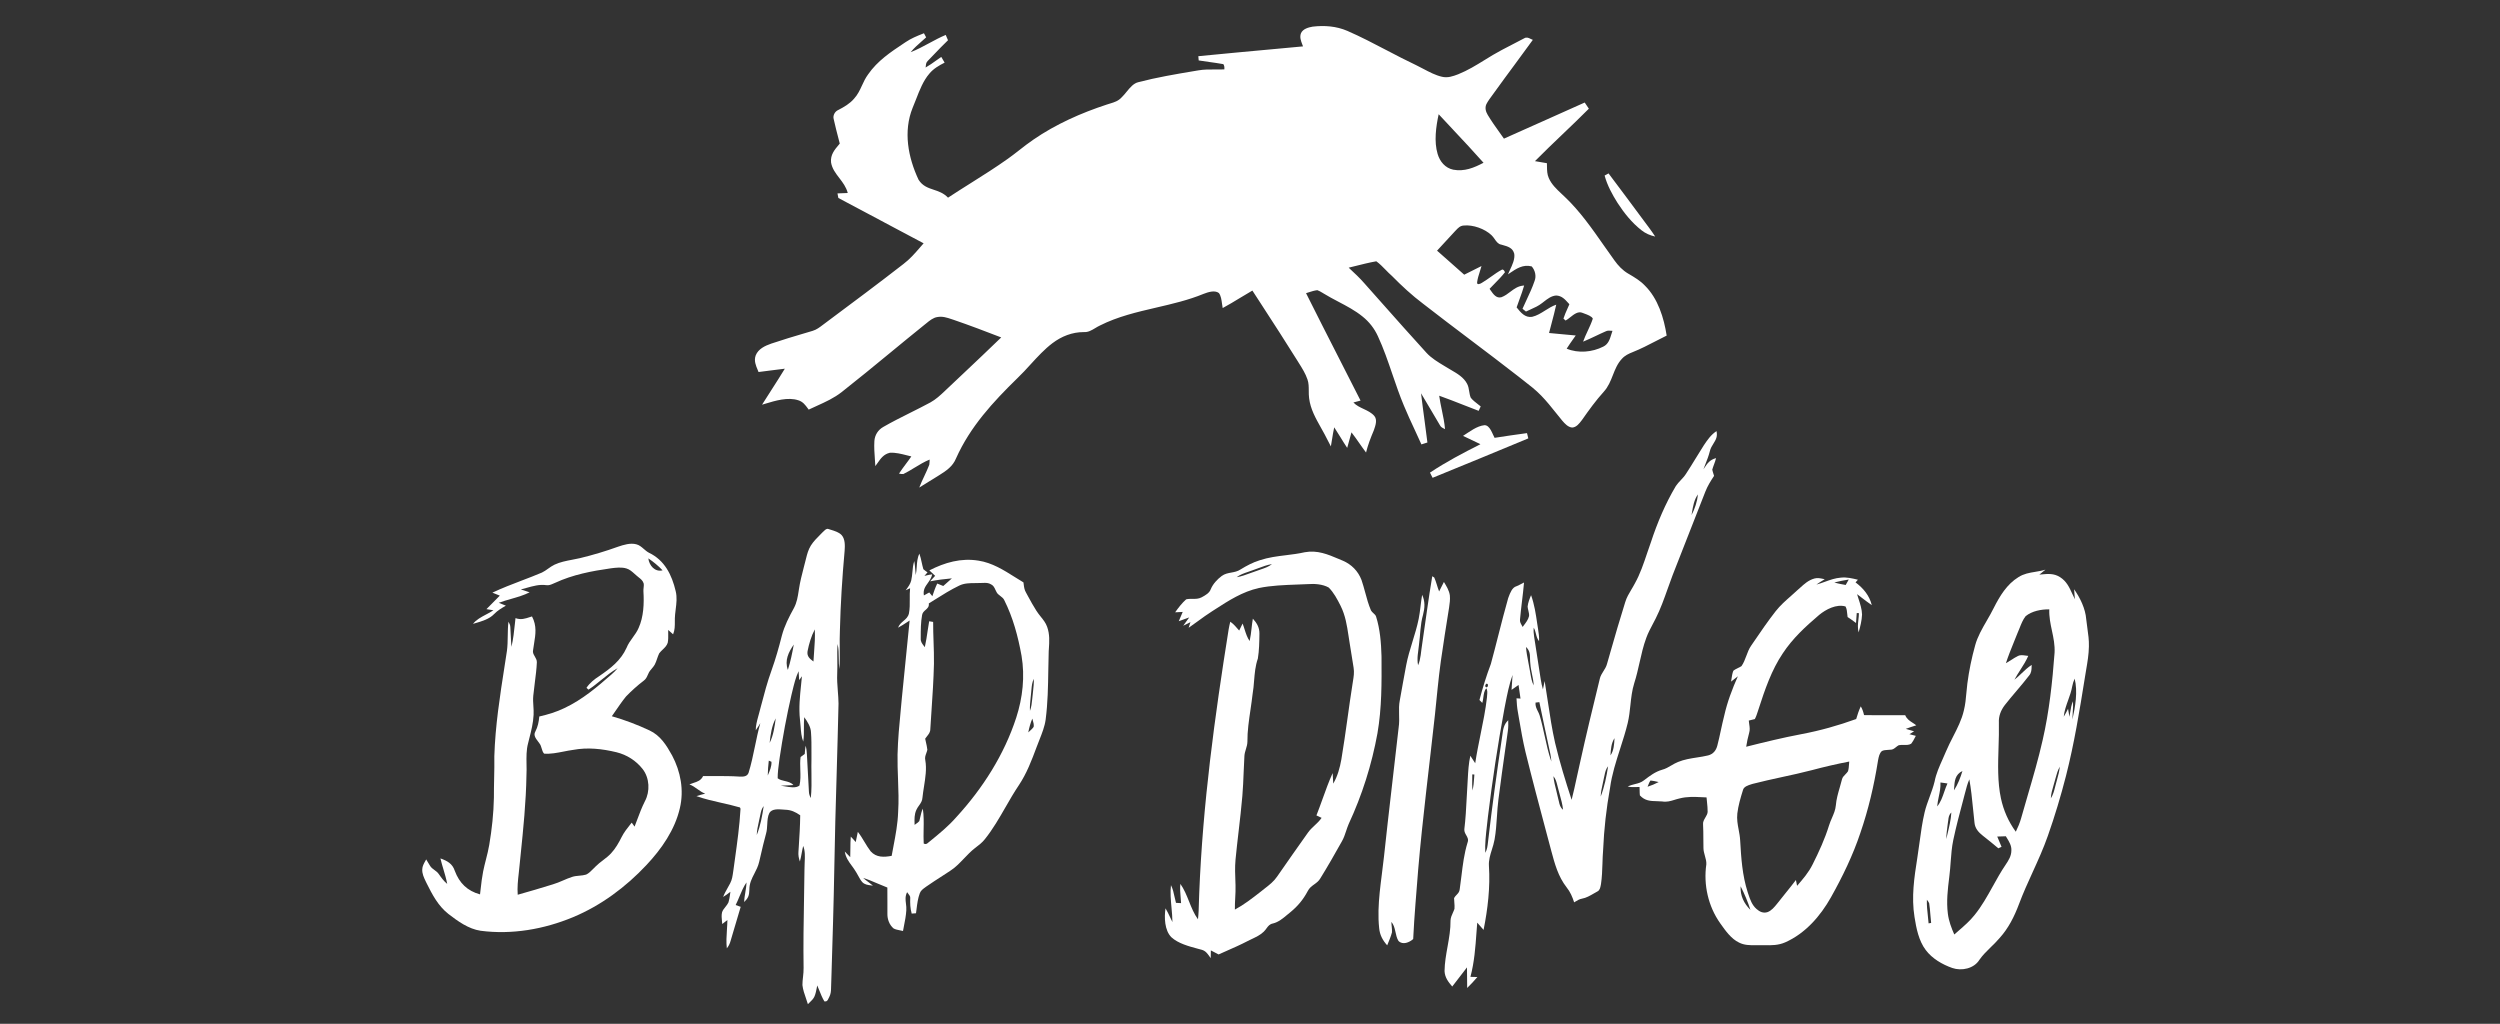
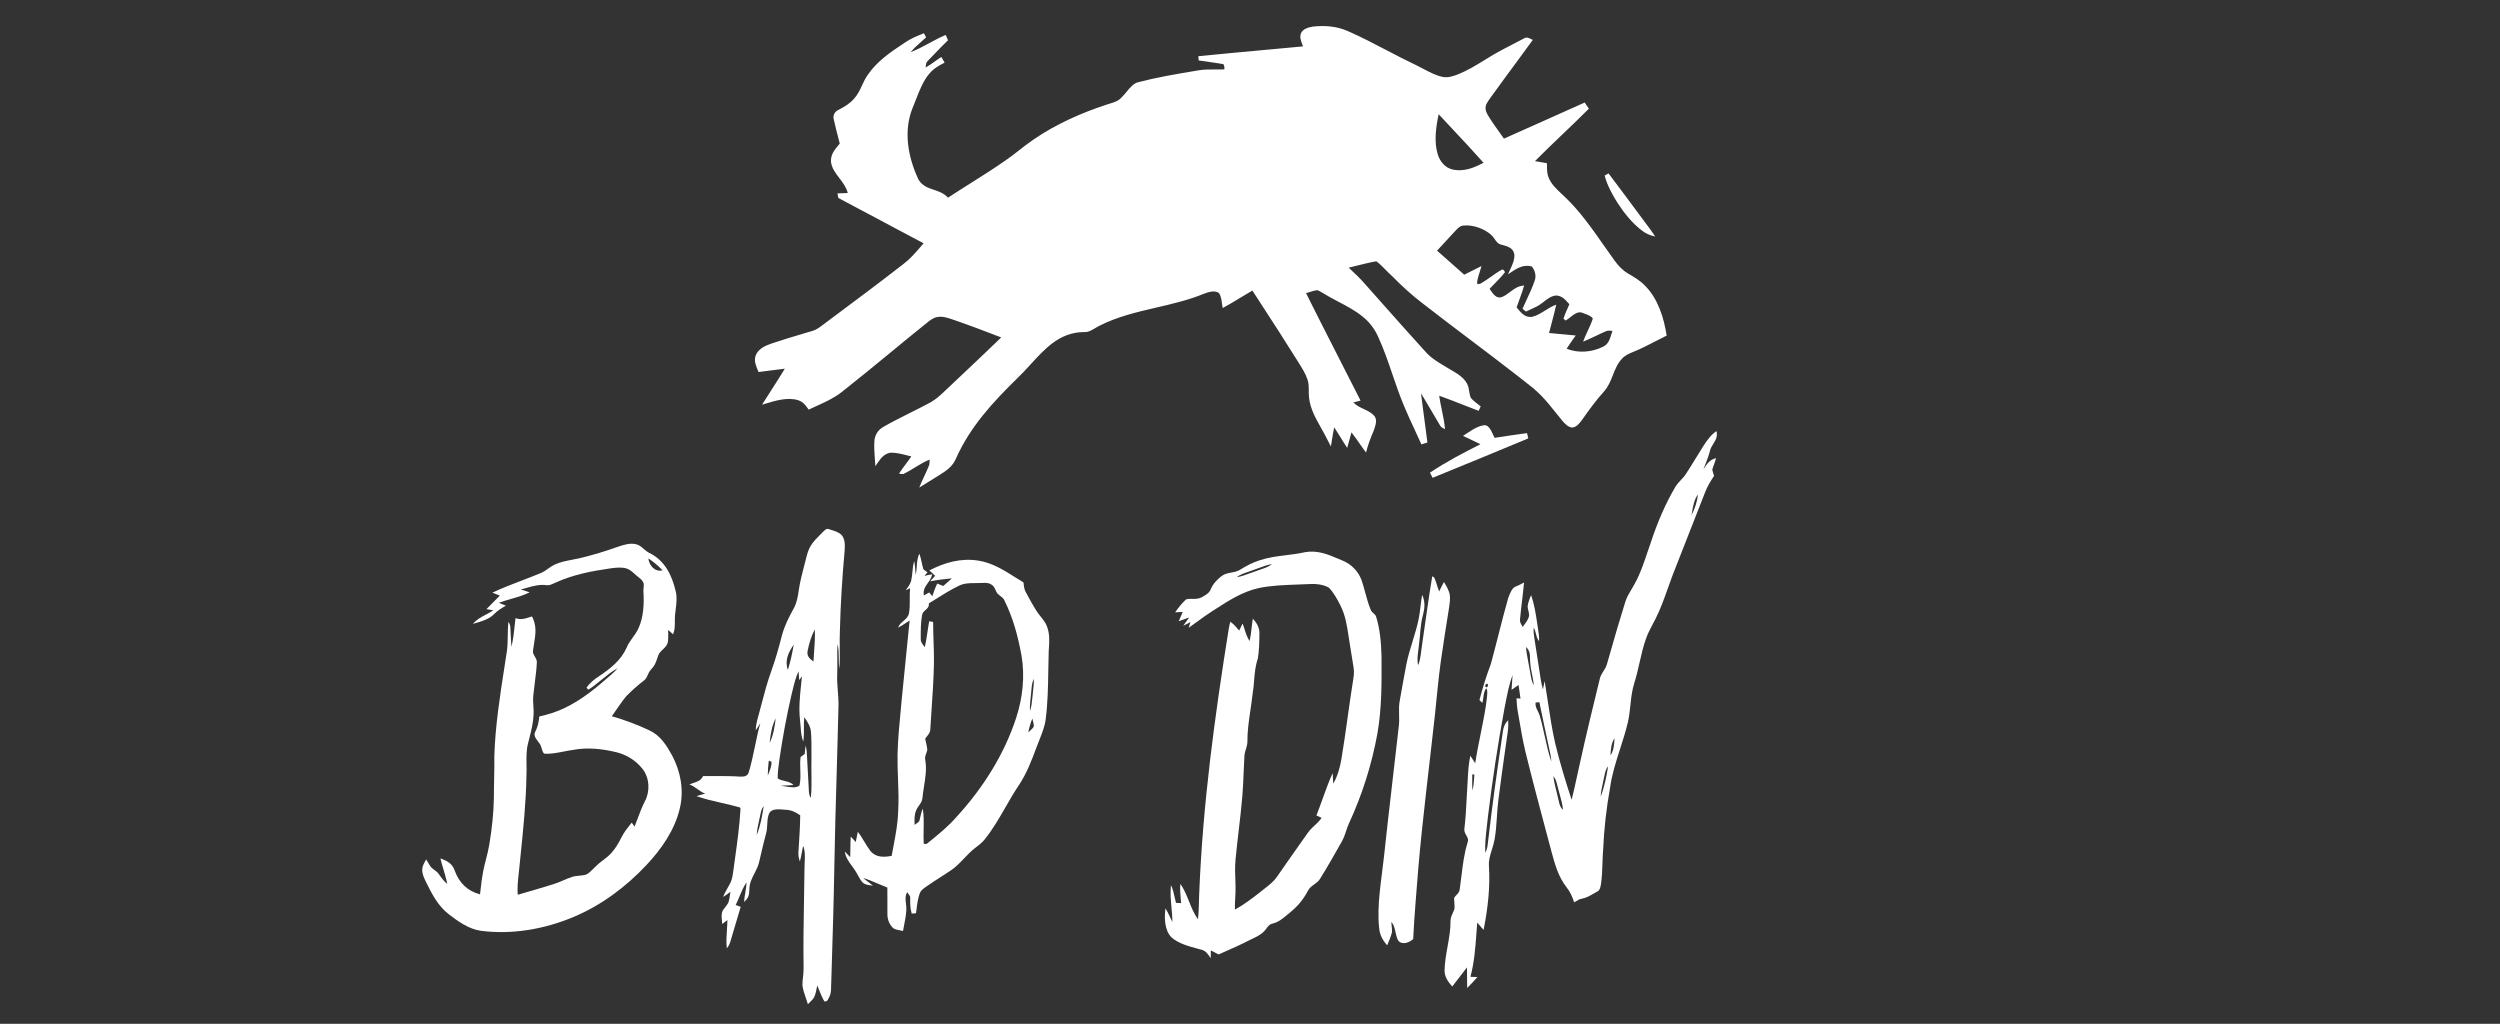
<svg xmlns="http://www.w3.org/2000/svg" width="105" height="43" viewBox="0 0 105 43" fill="none">
  <rect x="0" y="0" width="105" height="43" fill="#333333" stroke="none" />
  <g clip-path="url(#clip0_12419_80896)">
    <g clip-path="url(#clip1_12419_80896)">
      <path d="M67.559 7.283C68.055 7.931 68.533 8.594 69.024 9.247C69.192 9.474 69.366 9.698 69.518 9.935C69.302 9.887 69.113 9.806 68.939 9.668C68.542 9.359 68.213 8.947 67.94 8.527C67.716 8.172 67.502 7.781 67.394 7.373C67.448 7.342 67.503 7.312 67.559 7.283Z" fill="white" />
      <path fill-rule="evenodd" clip-rule="evenodd" d="M55.13 1.119C55.626 1.06 56.128 1.098 56.589 1.297C57.147 1.54 57.696 1.827 58.243 2.113C58.658 2.33 59.073 2.546 59.49 2.743C59.584 2.789 59.68 2.839 59.776 2.89C60.029 3.023 60.289 3.161 60.558 3.223C60.804 3.283 61.02 3.204 61.247 3.118C61.639 2.961 61.997 2.741 62.355 2.52C62.583 2.379 62.812 2.238 63.05 2.113L63.158 2.056L63.158 2.056C63.444 1.906 63.731 1.755 64.018 1.608C64.118 1.549 64.198 1.589 64.284 1.632C64.315 1.647 64.346 1.663 64.379 1.674C64.123 2.029 63.863 2.381 63.603 2.733C63.328 3.105 63.053 3.476 62.784 3.852C62.748 3.904 62.71 3.955 62.672 4.006L62.672 4.006L62.672 4.006C62.584 4.125 62.494 4.246 62.427 4.376C62.358 4.533 62.402 4.687 62.485 4.827C62.638 5.083 62.812 5.327 62.986 5.57L62.986 5.57L62.986 5.57C63.046 5.655 63.106 5.739 63.165 5.823C63.694 5.586 64.224 5.349 64.754 5.113L64.755 5.113C65.356 4.844 65.957 4.576 66.558 4.306L66.732 4.565C66.371 4.928 66.001 5.282 65.63 5.636L65.63 5.636C65.239 6.01 64.848 6.384 64.468 6.768C64.634 6.8 64.802 6.828 64.97 6.854C64.971 6.896 64.972 6.939 64.973 6.982C64.975 7.151 64.978 7.321 65.048 7.476C65.165 7.746 65.374 7.941 65.582 8.137C65.63 8.181 65.677 8.226 65.724 8.271C66.354 8.867 66.867 9.601 67.37 10.321C67.515 10.528 67.659 10.734 67.805 10.935C67.963 11.157 68.148 11.353 68.384 11.492L68.408 11.505C68.651 11.648 68.888 11.787 69.085 11.995C69.635 12.536 69.885 13.351 70 14.095C69.845 14.171 69.694 14.249 69.543 14.327C69.228 14.49 68.914 14.653 68.578 14.787C68.406 14.855 68.245 14.93 68.12 15.07C67.932 15.27 67.837 15.511 67.741 15.755C67.646 15.997 67.55 16.241 67.361 16.45C67.029 16.816 66.741 17.215 66.458 17.619L66.434 17.651C66.332 17.785 66.208 17.95 66.029 17.957C65.855 17.94 65.724 17.794 65.616 17.669C65.528 17.563 65.442 17.455 65.356 17.348C65.156 17.098 64.957 16.848 64.731 16.616C64.502 16.378 64.233 16.17 63.968 15.966C63.907 15.918 63.846 15.871 63.786 15.823C63.108 15.294 62.421 14.775 61.734 14.256C61.076 13.759 60.419 13.262 59.769 12.756C59.3 12.403 58.873 12.007 58.462 11.59C58.368 11.509 58.28 11.419 58.193 11.329C58.069 11.202 57.945 11.075 57.804 10.974C57.499 11.029 57.196 11.105 56.893 11.181L56.893 11.181L56.893 11.181C56.81 11.201 56.728 11.222 56.645 11.242L56.689 11.284L56.689 11.284C56.898 11.478 57.106 11.673 57.294 11.888C57.544 12.169 57.794 12.45 58.044 12.732L58.044 12.732C58.664 13.431 59.283 14.129 59.913 14.819C60.116 15.041 60.398 15.211 60.663 15.37L60.663 15.37C60.713 15.4 60.761 15.429 60.809 15.458C60.852 15.485 60.897 15.51 60.942 15.537L60.942 15.537L60.942 15.537C61.202 15.688 61.476 15.847 61.618 16.119C61.671 16.218 61.689 16.327 61.706 16.436C61.721 16.529 61.736 16.622 61.773 16.706C61.858 16.812 61.971 16.899 62.081 16.984L62.081 16.984C62.118 17.012 62.154 17.041 62.19 17.069C62.161 17.131 62.132 17.194 62.103 17.255C61.897 17.177 61.692 17.096 61.487 17.016L61.487 17.016C61.142 16.88 60.796 16.745 60.446 16.62C60.474 16.821 60.515 17.02 60.557 17.22C60.613 17.486 60.668 17.753 60.691 18.024C60.675 18.016 60.66 18.009 60.646 18.001C60.577 17.967 60.515 17.936 60.477 17.86C60.356 17.66 60.239 17.458 60.121 17.256L60.121 17.256C59.977 17.01 59.833 16.763 59.684 16.519C59.73 16.913 59.783 17.306 59.836 17.7C59.875 17.995 59.915 18.29 59.951 18.585C59.909 18.598 59.867 18.612 59.825 18.625C59.783 18.638 59.741 18.651 59.699 18.665C59.606 18.455 59.509 18.248 59.413 18.04L59.413 18.04C59.258 17.708 59.104 17.376 58.964 17.037C58.786 16.614 58.635 16.17 58.483 15.726L58.483 15.726L58.483 15.726C58.296 15.179 58.109 14.63 57.871 14.119C57.721 13.792 57.506 13.518 57.226 13.293C56.919 13.043 56.563 12.856 56.209 12.67C55.997 12.558 55.786 12.447 55.587 12.324C55.572 12.315 55.556 12.306 55.541 12.296C55.472 12.255 55.402 12.213 55.328 12.187C55.206 12.201 55.086 12.239 54.968 12.277C54.93 12.29 54.892 12.302 54.854 12.313C55.306 13.22 55.767 14.123 56.228 15.027C56.534 15.626 56.84 16.225 57.143 16.825C57.043 16.851 56.942 16.877 56.843 16.904C56.962 17.031 57.118 17.104 57.274 17.177L57.274 17.177C57.439 17.255 57.604 17.332 57.724 17.473C57.854 17.633 57.771 17.87 57.709 18.049L57.697 18.082C57.569 18.387 57.452 18.685 57.374 19.006C57.276 18.877 57.183 18.744 57.091 18.612C56.984 18.459 56.877 18.306 56.762 18.159C56.731 18.268 56.702 18.376 56.672 18.485C56.642 18.594 56.613 18.703 56.582 18.811C56.482 18.662 56.388 18.509 56.294 18.355C56.209 18.219 56.125 18.082 56.037 17.948C55.999 18.116 55.972 18.285 55.946 18.455L55.945 18.455C55.93 18.553 55.915 18.651 55.897 18.749C55.846 18.655 55.798 18.56 55.75 18.466C55.673 18.315 55.596 18.164 55.51 18.017L55.475 17.954C55.257 17.566 55.038 17.177 54.983 16.726C54.969 16.624 54.968 16.519 54.968 16.414C54.968 16.249 54.967 16.086 54.914 15.937C54.833 15.694 54.687 15.461 54.548 15.241L54.495 15.156C54.004 14.367 53.497 13.586 52.991 12.806L52.991 12.806C52.861 12.605 52.73 12.405 52.6 12.204C52.425 12.304 52.252 12.409 52.079 12.514C51.84 12.66 51.6 12.805 51.353 12.938C51.342 12.882 51.334 12.821 51.325 12.758C51.304 12.599 51.282 12.428 51.195 12.309C51.024 12.173 50.733 12.272 50.551 12.342C49.913 12.605 49.238 12.762 48.565 12.918C47.753 13.107 46.943 13.295 46.2 13.67C46.128 13.703 46.062 13.743 45.996 13.783L45.996 13.783C45.846 13.873 45.703 13.96 45.516 13.948C45.035 13.947 44.585 14.125 44.204 14.413C43.87 14.665 43.576 14.986 43.284 15.305L43.284 15.305L43.284 15.305C43.103 15.504 42.922 15.701 42.732 15.882C41.701 16.889 40.749 17.92 40.153 19.253C40.016 19.589 39.747 19.77 39.452 19.955C39.219 20.095 38.989 20.239 38.759 20.384L38.759 20.384L38.609 20.478C38.672 20.312 38.747 20.152 38.823 19.992L38.823 19.992C38.896 19.836 38.969 19.68 39.03 19.52C39.04 19.447 39.044 19.375 39.045 19.302C38.827 19.39 38.62 19.516 38.415 19.641L38.415 19.641L38.414 19.641C38.258 19.737 38.101 19.832 37.94 19.91C37.88 19.912 37.819 19.906 37.758 19.891C37.848 19.752 37.947 19.62 38.046 19.487L38.046 19.487C38.124 19.383 38.203 19.278 38.276 19.17C38.216 19.156 38.153 19.14 38.091 19.124C37.856 19.064 37.61 19.001 37.375 19.016C37.117 19.075 36.992 19.254 36.858 19.446C36.828 19.489 36.797 19.533 36.764 19.576C36.759 19.486 36.752 19.395 36.746 19.304C36.727 19.043 36.708 18.78 36.724 18.522C36.742 18.271 36.877 18.057 37.095 17.933C37.464 17.72 37.847 17.529 38.23 17.337L38.23 17.337C38.514 17.195 38.797 17.053 39.075 16.903C39.31 16.773 39.494 16.6 39.687 16.418L39.706 16.399C39.954 16.164 40.203 15.93 40.452 15.695L40.452 15.695C40.987 15.19 41.523 14.684 42.051 14.172C41.386 13.915 40.718 13.661 40.044 13.43C40.018 13.422 39.993 13.413 39.968 13.405C39.771 13.339 39.582 13.276 39.368 13.316C39.195 13.342 39.046 13.463 38.909 13.576L38.909 13.576C38.88 13.599 38.852 13.623 38.824 13.644C38.338 14.035 37.856 14.431 37.375 14.827C36.707 15.377 36.038 15.927 35.357 16.462C35.031 16.719 34.67 16.882 34.299 17.05L34.299 17.05C34.188 17.1 34.077 17.151 33.965 17.204L33.934 17.162C33.823 17.009 33.722 16.871 33.527 16.811C33.093 16.669 32.571 16.826 32.132 16.959C32.089 16.972 32.047 16.985 32.006 16.997C32.142 16.779 32.281 16.563 32.42 16.347L32.42 16.347C32.603 16.061 32.787 15.775 32.963 15.485C32.758 15.508 32.553 15.535 32.348 15.562L32.348 15.562L32.348 15.562C32.185 15.584 32.022 15.606 31.859 15.625C31.849 15.6 31.839 15.576 31.829 15.551C31.744 15.35 31.659 15.151 31.739 14.928C31.846 14.654 32.132 14.523 32.391 14.432C32.858 14.274 33.331 14.133 33.803 13.993L33.803 13.993L33.804 13.993C33.912 13.961 34.021 13.928 34.13 13.896C34.295 13.847 34.428 13.745 34.563 13.642C34.597 13.616 34.631 13.59 34.666 13.565L34.769 13.488L34.769 13.488C35.831 12.697 36.895 11.904 37.941 11.091C38.213 10.886 38.426 10.641 38.644 10.389C38.693 10.332 38.742 10.276 38.792 10.219C38.238 9.923 37.683 9.629 37.128 9.335L37.128 9.334C36.488 8.996 35.849 8.657 35.211 8.315C35.199 8.251 35.187 8.187 35.174 8.123L35.174 8.123C35.318 8.118 35.461 8.114 35.605 8.106C35.542 7.857 35.395 7.665 35.251 7.477C35.096 7.276 34.945 7.078 34.904 6.82C34.872 6.502 35.05 6.292 35.237 6.07L35.27 6.031L35.222 5.843C35.15 5.566 35.078 5.289 35.017 5.01C34.969 4.857 35.063 4.679 35.21 4.618C35.456 4.49 35.689 4.357 35.872 4.143C36.026 3.974 36.114 3.784 36.202 3.593L36.202 3.593C36.275 3.435 36.348 3.276 36.459 3.126C36.856 2.553 37.402 2.191 37.97 1.813L37.97 1.813L38.041 1.766C38.263 1.615 38.504 1.517 38.752 1.418L38.806 1.396L38.852 1.483L38.898 1.569C38.844 1.618 38.789 1.667 38.734 1.716L38.733 1.716C38.563 1.866 38.39 2.017 38.248 2.191C38.519 2.087 38.776 1.948 39.033 1.809L39.033 1.809L39.033 1.809C39.259 1.687 39.485 1.565 39.721 1.467L39.768 1.578L39.816 1.69C39.613 1.884 39.419 2.087 39.224 2.29L39.224 2.29L39.224 2.29C39.138 2.379 39.052 2.469 38.966 2.558C38.901 2.618 38.893 2.687 38.885 2.762C38.882 2.786 38.879 2.811 38.875 2.836C39.032 2.747 39.177 2.643 39.322 2.539L39.322 2.539L39.322 2.539C39.392 2.49 39.462 2.439 39.534 2.391L39.604 2.511L39.674 2.631C39.434 2.753 39.208 2.882 39.033 3.093C38.778 3.387 38.622 3.789 38.474 4.171L38.474 4.171C38.426 4.294 38.379 4.415 38.33 4.53C37.932 5.52 38.139 6.609 38.578 7.546C38.744 7.812 38.975 7.889 39.215 7.969C39.421 8.037 39.633 8.108 39.817 8.302C40.134 8.093 40.454 7.891 40.774 7.69L40.774 7.69L40.774 7.69C41.3 7.359 41.826 7.027 42.336 6.664C42.499 6.548 42.657 6.425 42.815 6.302L42.815 6.302C43.009 6.151 43.202 6 43.406 5.862C44.339 5.22 45.407 4.744 46.481 4.393C46.53 4.377 46.577 4.362 46.624 4.348C46.804 4.293 46.971 4.243 47.111 4.087C47.18 4.023 47.246 3.941 47.314 3.858L47.314 3.858C47.459 3.681 47.61 3.495 47.815 3.45C48.58 3.25 49.37 3.117 50.15 2.986L50.328 2.956C50.56 2.915 50.795 2.916 51.033 2.918C51.162 2.919 51.291 2.92 51.422 2.914C51.433 2.825 51.419 2.752 51.381 2.694C51.189 2.659 50.994 2.632 50.8 2.605C50.648 2.584 50.496 2.563 50.345 2.538C50.341 2.478 50.336 2.419 50.33 2.36C51.428 2.252 52.528 2.151 53.627 2.05L53.627 2.05C53.994 2.016 54.36 1.982 54.727 1.948C54.718 1.923 54.708 1.898 54.698 1.872C54.639 1.718 54.577 1.558 54.642 1.394C54.721 1.213 54.953 1.15 55.13 1.119ZM61.035 5.452L61.035 5.453C61.464 5.91 61.893 6.367 62.308 6.836C61.903 7.049 61.504 7.213 61.036 7.127C60.698 7.056 60.474 6.785 60.38 6.465C60.224 5.943 60.311 5.324 60.424 4.798C60.626 5.017 60.831 5.235 61.035 5.452ZM62.644 9.879C62.364 9.61 61.863 9.432 61.479 9.472C61.327 9.48 61.24 9.574 61.146 9.674C61.131 9.69 61.115 9.706 61.1 9.722C60.855 9.993 60.607 10.262 60.356 10.528C60.513 10.668 60.671 10.807 60.83 10.946C61.053 11.142 61.277 11.338 61.497 11.537C61.739 11.414 61.98 11.292 62.223 11.174C62.203 11.25 62.178 11.326 62.154 11.403C62.107 11.55 62.059 11.697 62.04 11.848C62.017 11.993 62.18 11.919 62.243 11.876C62.372 11.8 62.496 11.712 62.619 11.625C62.773 11.515 62.927 11.405 63.093 11.319C63.143 11.321 63.181 11.36 63.208 11.435C63.078 11.603 62.928 11.755 62.778 11.908C62.705 11.982 62.632 12.056 62.562 12.131C62.578 12.152 62.593 12.175 62.609 12.198C62.718 12.355 62.848 12.543 63.06 12.483C63.206 12.428 63.32 12.341 63.432 12.256C63.599 12.13 63.761 12.007 64.014 11.991C63.961 12.184 63.892 12.372 63.823 12.56C63.78 12.677 63.737 12.793 63.698 12.911L63.702 12.915C63.866 13.121 64.049 13.351 64.345 13.308C64.546 13.262 64.72 13.152 64.896 13.041C65.045 12.947 65.194 12.853 65.362 12.796C65.305 13.06 65.235 13.321 65.166 13.582C65.13 13.717 65.094 13.851 65.06 13.986C65.301 14.011 65.543 14.032 65.785 14.054C65.917 14.066 66.049 14.077 66.181 14.09C66.149 14.136 66.116 14.181 66.084 14.227C65.987 14.364 65.89 14.502 65.8 14.644C66.285 14.848 66.877 14.793 67.34 14.557C67.55 14.454 67.614 14.246 67.677 14.04C67.692 13.991 67.707 13.943 67.724 13.896C67.704 13.895 67.684 13.893 67.665 13.891C67.586 13.884 67.513 13.878 67.437 13.918C67.297 13.978 67.16 14.044 67.023 14.109C66.847 14.193 66.67 14.276 66.49 14.35C66.544 14.197 66.613 14.049 66.682 13.901C66.761 13.731 66.841 13.561 66.898 13.384C66.857 13.284 66.675 13.218 66.544 13.17C66.514 13.159 66.487 13.15 66.465 13.14C66.282 13.061 66.109 13.199 65.949 13.326C65.882 13.379 65.817 13.431 65.755 13.463L65.665 13.381C65.711 13.236 65.773 13.096 65.836 12.956C65.862 12.897 65.889 12.838 65.914 12.778C65.897 12.76 65.881 12.742 65.865 12.724C65.724 12.568 65.594 12.423 65.361 12.411C65.156 12.425 64.995 12.552 64.839 12.673C64.817 12.691 64.794 12.708 64.772 12.725C64.619 12.847 64.448 12.923 64.272 13.002C64.212 13.029 64.151 13.056 64.09 13.085C64.059 13.06 64.027 13.035 63.996 13.01C63.979 12.996 63.962 12.982 63.945 12.968C63.998 12.848 64.053 12.729 64.109 12.61C64.233 12.345 64.358 12.079 64.451 11.804C64.534 11.599 64.476 11.353 64.332 11.189C63.965 11.094 63.686 11.284 63.403 11.476C63.38 11.492 63.357 11.508 63.334 11.523C63.357 11.468 63.385 11.409 63.413 11.348C63.517 11.129 63.633 10.882 63.599 10.661C63.538 10.41 63.33 10.352 63.116 10.292C63.092 10.285 63.067 10.278 63.042 10.271C62.925 10.254 62.847 10.144 62.772 10.037C62.73 9.978 62.69 9.92 62.644 9.879Z" fill="white" />
      <path d="M62.349 17.858C62.576 17.853 62.681 18.226 62.772 18.389C63.225 18.318 63.68 18.252 64.134 18.191C64.152 18.265 64.171 18.338 64.189 18.412C62.85 18.965 61.513 19.525 60.169 20.068C60.133 19.995 60.095 19.923 60.059 19.85C60.737 19.398 61.452 19.024 62.178 18.657C61.936 18.536 61.69 18.425 61.447 18.307C61.715 18.138 62.027 17.889 62.349 17.858Z" fill="white" />
      <path fill-rule="evenodd" clip-rule="evenodd" d="M27.039 23.055C26.943 22.972 26.848 22.89 26.724 22.86C26.479 22.794 26.19 22.882 25.957 22.962C25.433 23.151 24.896 23.313 24.354 23.443C24.248 23.468 24.14 23.489 24.03 23.509C23.776 23.558 23.519 23.607 23.29 23.716C23.193 23.762 23.107 23.823 23.021 23.884C22.937 23.944 22.854 24.003 22.76 24.048C22.48 24.167 22.196 24.276 21.911 24.384C21.496 24.543 21.08 24.702 20.68 24.891C20.74 24.916 20.801 24.94 20.863 24.965C20.906 24.982 20.949 24.999 20.992 25.016C20.864 25.15 20.733 25.28 20.602 25.411C20.545 25.469 20.488 25.526 20.43 25.584C20.528 25.599 20.626 25.615 20.724 25.631C20.63 25.696 20.523 25.752 20.415 25.809C20.21 25.918 20 26.028 19.866 26.202C19.892 26.194 19.918 26.187 19.944 26.179C20.227 26.098 20.557 26.002 20.755 25.788C20.899 25.64 21.071 25.54 21.248 25.438C21.237 25.434 21.227 25.43 21.217 25.426C21.127 25.39 21.038 25.355 20.948 25.318C21.118 25.254 21.294 25.203 21.47 25.153C21.735 25.077 22.001 25.001 22.244 24.878C22.163 24.847 22.08 24.821 21.997 24.795C21.956 24.782 21.915 24.77 21.874 24.756C21.948 24.738 22.025 24.716 22.103 24.694C22.376 24.617 22.666 24.535 22.937 24.576C23.052 24.595 23.141 24.555 23.238 24.512C23.264 24.501 23.29 24.489 23.317 24.478C24.057 24.135 24.855 23.983 25.657 23.869C25.866 23.842 26.111 23.812 26.315 23.877C26.445 23.916 26.543 24.005 26.642 24.093C26.676 24.125 26.711 24.156 26.747 24.185C26.774 24.209 26.802 24.231 26.828 24.252C26.915 24.32 26.995 24.383 27.033 24.501C27.046 24.563 27.038 24.627 27.031 24.691C27.026 24.742 27.02 24.793 27.024 24.842C27.055 25.344 27.033 25.91 26.822 26.374C26.759 26.523 26.666 26.65 26.574 26.778C26.477 26.912 26.38 27.046 26.317 27.205C26.073 27.746 25.643 28.071 25.169 28.396C24.96 28.53 24.771 28.681 24.632 28.889L24.716 28.965C24.901 28.845 25.075 28.704 25.248 28.563C25.471 28.382 25.694 28.201 25.942 28.063C25.866 28.155 25.783 28.239 25.692 28.318C25.067 28.866 24.463 29.381 23.705 29.74C23.369 29.903 23.013 30.01 22.65 30.093C22.629 30.324 22.59 30.523 22.482 30.73C22.397 30.878 22.501 31.015 22.593 31.136C22.615 31.165 22.636 31.192 22.654 31.219C22.704 31.279 22.727 31.357 22.75 31.434C22.773 31.515 22.797 31.595 22.852 31.653C23.122 31.674 23.4 31.619 23.674 31.565C23.806 31.539 23.937 31.513 24.066 31.496C24.681 31.381 25.289 31.449 25.892 31.594C26.326 31.701 26.715 31.947 26.991 32.3C27.283 32.675 27.31 33.239 27.085 33.654C26.956 33.911 26.856 34.176 26.756 34.444C26.722 34.535 26.687 34.627 26.652 34.718C26.612 34.662 26.573 34.607 26.533 34.551C26.516 34.571 26.5 34.592 26.483 34.612C26.346 34.785 26.211 34.953 26.11 35.153C25.985 35.401 25.853 35.637 25.662 35.842C25.559 35.953 25.441 36.042 25.323 36.133C25.217 36.214 25.109 36.296 25.013 36.394C24.982 36.423 24.95 36.455 24.919 36.488C24.827 36.582 24.73 36.681 24.617 36.733C24.525 36.761 24.428 36.77 24.331 36.779C24.231 36.788 24.131 36.797 24.036 36.828C23.902 36.87 23.775 36.925 23.647 36.98C23.507 37.04 23.367 37.1 23.22 37.143C22.73 37.293 22.238 37.443 21.744 37.579C21.721 37.267 21.754 36.972 21.788 36.67C21.799 36.568 21.811 36.466 21.82 36.361C21.834 36.217 21.849 36.072 21.864 35.926C21.979 34.809 22.094 33.681 22.111 32.562C22.12 32.41 22.117 32.252 22.114 32.094C22.109 31.795 22.104 31.493 22.18 31.217C22.196 31.15 22.213 31.084 22.229 31.018C22.313 30.69 22.394 30.371 22.411 30.024C22.418 29.9 22.41 29.777 22.402 29.655C22.392 29.51 22.383 29.366 22.398 29.218C22.415 29.037 22.439 28.855 22.462 28.673C22.499 28.386 22.536 28.1 22.548 27.813C22.549 27.72 22.505 27.645 22.462 27.572C22.412 27.488 22.365 27.407 22.389 27.307C22.401 27.215 22.416 27.125 22.43 27.037C22.494 26.643 22.553 26.286 22.344 25.89C22.315 25.899 22.287 25.908 22.259 25.917C22.053 25.985 21.876 26.044 21.651 25.961C21.643 26.029 21.636 26.098 21.629 26.166C21.594 26.502 21.559 26.841 21.481 27.168C21.466 27.016 21.46 26.862 21.453 26.709C21.449 26.587 21.444 26.465 21.434 26.344C21.433 26.254 21.398 26.187 21.355 26.112C21.331 26.31 21.328 26.511 21.325 26.711C21.322 26.921 21.319 27.13 21.291 27.338C21.259 27.548 21.227 27.758 21.194 27.968C20.998 29.224 20.8 30.493 20.762 31.76C20.767 32.069 20.761 32.376 20.754 32.684C20.748 32.955 20.743 33.227 20.744 33.498C20.732 34.162 20.659 34.827 20.549 35.482C20.514 35.69 20.463 35.892 20.411 36.096C20.368 36.265 20.325 36.434 20.291 36.606C20.244 36.844 20.215 37.091 20.188 37.335C20.179 37.412 20.17 37.488 20.161 37.564C19.63 37.419 19.293 37.089 19.102 36.577C19.003 36.271 18.783 36.156 18.498 36.053C18.534 36.21 18.58 36.364 18.626 36.518C18.685 36.718 18.745 36.919 18.783 37.124C18.638 37.007 18.535 36.863 18.43 36.712C18.381 36.638 18.314 36.59 18.248 36.542C18.176 36.49 18.105 36.439 18.059 36.358C18.02 36.297 17.983 36.235 17.946 36.172C17.931 36.146 17.916 36.12 17.9 36.094C17.888 36.116 17.875 36.139 17.863 36.161C17.802 36.269 17.739 36.383 17.735 36.506C17.724 36.696 17.805 36.862 17.885 37.028C17.896 37.05 17.907 37.072 17.917 37.094C18.158 37.577 18.4 38.044 18.832 38.385C19.229 38.692 19.679 39.017 20.186 39.092C21.5 39.264 22.846 39.029 24.064 38.523C25.237 38.036 26.287 37.254 27.152 36.33C27.787 35.654 28.347 34.851 28.556 33.935C28.732 33.183 28.587 32.405 28.229 31.73C27.99 31.3 27.74 30.892 27.276 30.676C26.773 30.44 26.232 30.235 25.697 30.082C25.739 30.022 25.782 29.96 25.824 29.899C25.974 29.68 26.125 29.459 26.293 29.252C26.523 29.015 26.771 28.791 27.035 28.59C27.129 28.523 27.168 28.435 27.209 28.341C27.226 28.303 27.242 28.265 27.263 28.227C27.295 28.176 27.334 28.13 27.374 28.083C27.418 28.03 27.463 27.978 27.497 27.918C27.539 27.839 27.569 27.753 27.598 27.667C27.625 27.589 27.651 27.512 27.687 27.44C27.729 27.384 27.78 27.334 27.831 27.285C27.919 27.201 28.007 27.117 28.045 26.995C28.069 26.872 28.067 26.742 28.065 26.615C28.064 26.562 28.063 26.509 28.064 26.457C28.094 26.483 28.123 26.51 28.153 26.537C28.192 26.572 28.231 26.607 28.27 26.641C28.345 26.46 28.344 26.285 28.343 26.105C28.343 26.009 28.343 25.912 28.354 25.811C28.361 25.737 28.37 25.664 28.379 25.592C28.411 25.337 28.442 25.091 28.379 24.829C28.219 24.147 27.914 23.526 27.252 23.213C27.173 23.171 27.106 23.113 27.039 23.055ZM27.23 23.452C27.446 23.598 27.649 23.764 27.828 23.954C27.506 24.036 27.264 23.75 27.23 23.452Z" fill="white" />
      <path d="M40.884 23.689C40.764 23.763 40.644 23.836 40.531 23.922C40.775 23.917 41.007 23.868 41.25 23.848C41.162 23.91 41.066 23.993 40.96 24.019C40.788 24.043 40.594 23.971 40.422 23.95C40.231 24.008 40.062 24.123 39.861 24.163C39.705 24.2 39.556 24.183 39.398 24.17C39.723 23.776 40.411 23.729 40.884 23.689Z" fill="white" />
      <path fill-rule="evenodd" clip-rule="evenodd" d="M56.226 23.476C55.762 23.28 55.332 23.098 54.8 23.194C54.535 23.254 54.271 23.287 54.009 23.319C53.64 23.364 53.274 23.41 52.911 23.53C52.621 23.619 52.359 23.76 52.102 23.917C51.977 24 51.846 24.024 51.715 24.048C51.577 24.073 51.438 24.098 51.31 24.193C51.121 24.335 50.948 24.522 50.854 24.741C50.8 24.905 50.63 24.999 50.484 25.079C50.479 25.082 50.473 25.085 50.467 25.088C50.343 25.155 50.21 25.154 50.081 25.152C49.99 25.152 49.902 25.151 49.818 25.173C49.641 25.33 49.493 25.524 49.356 25.717C49.462 25.713 49.569 25.707 49.674 25.701C49.617 25.83 49.562 25.96 49.508 26.091C49.56 26.073 49.612 26.053 49.664 26.034C49.758 25.999 49.852 25.964 49.947 25.932C49.914 25.979 49.88 26.025 49.846 26.072C49.795 26.141 49.744 26.21 49.695 26.281C49.762 26.25 49.828 26.216 49.894 26.183C49.929 26.165 49.964 26.148 49.999 26.13L49.999 26.13C49.974 26.209 49.948 26.288 49.923 26.367C50.054 26.277 50.181 26.184 50.309 26.091C50.507 25.946 50.706 25.801 50.915 25.669C50.95 25.647 50.984 25.625 51.018 25.603C51.602 25.225 52.182 24.85 52.873 24.697C53.387 24.59 53.941 24.571 54.48 24.551C54.633 24.546 54.784 24.54 54.934 24.533C55.216 24.511 55.55 24.535 55.802 24.674C56.017 24.881 56.165 25.17 56.3 25.434L56.305 25.444C56.509 25.854 56.571 26.266 56.637 26.698C56.652 26.798 56.667 26.898 56.684 26.999C56.71 27.166 56.737 27.332 56.764 27.498C56.794 27.679 56.824 27.859 56.851 28.041C56.884 28.24 56.855 28.421 56.824 28.611C56.817 28.658 56.809 28.705 56.802 28.753C56.727 29.225 56.661 29.699 56.595 30.172C56.514 30.747 56.434 31.322 56.337 31.895C56.276 32.242 56.177 32.606 55.996 32.912C55.99 32.835 55.987 32.758 55.983 32.682C55.98 32.611 55.977 32.54 55.971 32.47C55.809 32.825 55.677 33.195 55.544 33.565C55.461 33.794 55.379 34.023 55.29 34.248C55.363 34.281 55.435 34.315 55.507 34.35C55.425 34.472 55.32 34.57 55.215 34.668C55.115 34.761 55.016 34.855 54.935 34.969C54.498 35.581 54.069 36.198 53.639 36.816C53.499 37.022 53.317 37.163 53.127 37.31C53.066 37.357 53.004 37.405 52.943 37.456L52.92 37.474C52.584 37.735 52.241 38.002 51.865 38.203C51.862 38.041 51.871 37.879 51.879 37.717C51.889 37.536 51.898 37.356 51.892 37.174C51.89 37.139 51.889 37.103 51.888 37.068C51.875 36.746 51.863 36.428 51.892 36.105C51.931 35.702 51.977 35.3 52.024 34.898C52.081 34.409 52.137 33.92 52.179 33.43C52.207 33.101 52.22 32.771 52.233 32.441C52.242 32.213 52.251 31.985 52.265 31.757C52.27 31.654 52.299 31.559 52.328 31.464C52.358 31.365 52.389 31.267 52.391 31.16C52.387 30.707 52.455 30.251 52.522 29.797C52.553 29.584 52.584 29.371 52.608 29.159C52.642 28.966 52.657 28.776 52.672 28.589C52.698 28.277 52.722 27.97 52.83 27.66C52.886 27.318 52.892 26.956 52.896 26.61C52.9 26.358 52.785 26.163 52.62 25.984C52.596 26.118 52.581 26.253 52.566 26.388C52.545 26.568 52.525 26.747 52.485 26.924C52.384 26.782 52.327 26.605 52.272 26.431C52.246 26.348 52.22 26.266 52.189 26.189C52.16 26.248 52.131 26.307 52.103 26.366C52.084 26.405 52.065 26.445 52.045 26.484C52.042 26.479 52.038 26.475 52.034 26.47C51.923 26.34 51.813 26.211 51.672 26.111C51.646 26.216 51.622 26.321 51.604 26.428C51.015 30.117 50.517 33.769 50.368 37.507C50.362 37.632 50.358 37.757 50.355 37.883C50.349 38.126 50.343 38.37 50.315 38.611C50.15 38.385 50.045 38.122 49.939 37.858C49.836 37.601 49.733 37.345 49.576 37.123C49.555 37.318 49.571 37.5 49.587 37.69C49.593 37.769 49.6 37.849 49.605 37.931C49.533 37.929 49.462 37.925 49.391 37.92C49.366 37.833 49.348 37.747 49.33 37.663C49.295 37.498 49.261 37.336 49.18 37.176C49.145 37.486 49.174 37.803 49.203 38.12C49.222 38.323 49.24 38.526 49.242 38.727C49.209 38.663 49.179 38.599 49.149 38.534C49.088 38.404 49.027 38.274 48.952 38.15C48.894 38.527 48.909 39.077 49.199 39.365C49.485 39.626 49.924 39.743 50.307 39.846C50.364 39.861 50.42 39.876 50.474 39.891C50.633 39.936 50.712 40.048 50.797 40.169C50.814 40.193 50.831 40.218 50.85 40.242C50.85 40.134 50.853 40.025 50.856 39.917C50.911 39.945 50.965 39.973 51.019 40.002C51.073 40.03 51.127 40.059 51.181 40.087C51.282 40.041 51.383 39.997 51.484 39.952C51.794 39.816 52.103 39.68 52.404 39.523C52.458 39.495 52.514 39.469 52.572 39.441C52.753 39.355 52.944 39.265 53.078 39.13C53.124 39.086 53.159 39.038 53.193 38.992C53.262 38.897 53.325 38.81 53.467 38.785C53.696 38.729 53.884 38.572 54.066 38.419C54.111 38.382 54.155 38.345 54.199 38.31C54.509 38.055 54.734 37.784 54.923 37.429C54.987 37.296 55.091 37.221 55.196 37.145C55.292 37.076 55.388 37.007 55.453 36.893C55.77 36.38 56.07 35.855 56.364 35.328C56.442 35.191 56.489 35.047 56.537 34.903C56.57 34.804 56.603 34.705 56.645 34.607C57.207 33.4 57.616 32.109 57.853 30.799C58.037 29.729 58.03 28.688 58.024 27.608L58.023 27.549C58.008 27.003 57.962 26.42 57.795 25.896C57.778 25.839 57.73 25.796 57.682 25.753C57.642 25.716 57.603 25.68 57.581 25.637C57.475 25.39 57.405 25.132 57.336 24.875C57.288 24.701 57.241 24.527 57.183 24.358C57.041 23.987 56.761 23.702 56.396 23.548C56.339 23.524 56.282 23.5 56.226 23.476ZM52.939 23.921C53.112 23.863 53.284 23.805 53.423 23.692C53.227 23.722 53.032 23.796 52.839 23.868C52.761 23.897 52.684 23.926 52.607 23.952C52.548 23.974 52.488 23.995 52.427 24.016C52.254 24.075 52.078 24.134 51.939 24.243C52.134 24.212 52.325 24.141 52.515 24.071C52.6 24.04 52.685 24.008 52.77 23.981C52.825 23.959 52.882 23.94 52.939 23.921Z" fill="white" />
      <path d="M60.155 24.202L60.239 24.256C60.323 24.444 60.367 24.649 60.443 24.841C60.511 24.709 60.576 24.576 60.644 24.443C60.752 24.619 60.866 24.802 60.894 25.009C60.911 25.177 60.886 25.355 60.861 25.521C60.743 26.27 60.62 27.019 60.515 27.77C60.411 28.52 60.347 29.272 60.267 30.023C60.032 32.18 59.752 34.335 59.566 36.495C59.491 37.477 59.4 38.458 59.354 39.44C59.195 39.582 58.913 39.702 58.736 39.519C58.59 39.292 58.626 38.928 58.438 38.721C58.439 38.867 58.474 39.017 58.462 39.162C58.413 39.347 58.335 39.526 58.262 39.704C58.073 39.494 57.95 39.267 57.925 38.982C57.819 38.01 58.025 36.944 58.128 35.973C58.321 34.167 58.54 32.364 58.743 30.559C58.804 30.171 58.715 29.791 58.793 29.408C58.883 28.919 58.965 28.428 59.06 27.939C59.184 27.282 59.452 26.653 59.585 25.991C59.652 25.656 59.67 25.319 59.73 24.983C59.861 25.264 59.843 25.531 59.767 25.823C59.648 26.238 59.655 26.657 59.597 27.081C59.567 27.378 59.501 27.641 59.559 27.94C59.677 27.678 59.679 27.357 59.728 27.075C59.872 26.118 59.992 25.154 60.155 24.202Z" fill="white" />
      <path d="M38.517 25.051C38.575 25.433 38.554 25.852 38.531 26.238C38.473 25.855 38.493 25.436 38.517 25.051Z" fill="white" />
      <path d="M64.818 29.02C64.946 29.115 64.909 29.331 64.869 29.463C64.803 29.331 64.782 29.163 64.818 29.02Z" fill="white" />
      <path fill-rule="evenodd" clip-rule="evenodd" d="M38.711 23.62L38.711 23.62L38.711 23.62C38.684 23.497 38.658 23.374 38.615 23.254C38.53 23.419 38.516 23.61 38.503 23.801C38.495 23.92 38.486 24.039 38.461 24.153C38.454 24.085 38.449 24.018 38.443 23.95L38.443 23.95V23.95C38.433 23.821 38.422 23.692 38.4 23.563C38.348 23.717 38.334 23.87 38.321 24.024V24.024C38.31 24.144 38.299 24.264 38.27 24.385C38.232 24.529 38.153 24.637 38.068 24.752L38.039 24.791C38.101 24.762 38.162 24.734 38.224 24.706C38.208 24.857 38.209 25.011 38.21 25.165C38.212 25.368 38.213 25.571 38.175 25.766C38.138 25.918 38.043 25.998 37.945 26.08C37.857 26.155 37.767 26.231 37.718 26.363C37.853 26.292 37.979 26.209 38.106 26.126C38.139 26.105 38.171 26.083 38.204 26.062C38.095 27.147 37.986 28.233 37.878 29.319C37.864 29.48 37.848 29.641 37.833 29.801L37.833 29.801C37.772 30.432 37.712 31.055 37.697 31.693C37.691 32.033 37.704 32.375 37.717 32.717C37.734 33.18 37.752 33.642 37.722 34.099C37.706 34.596 37.616 35.066 37.525 35.545C37.5 35.678 37.474 35.811 37.45 35.946C37.124 36.006 36.808 36.021 36.568 35.756C36.471 35.631 36.39 35.496 36.308 35.36C36.222 35.216 36.135 35.071 36.029 34.938C35.996 35.081 35.967 35.223 35.941 35.367C35.874 35.289 35.806 35.211 35.733 35.137C35.718 35.309 35.717 35.48 35.716 35.651C35.716 35.768 35.715 35.884 35.71 36.001C35.683 35.973 35.656 35.944 35.629 35.916L35.629 35.916C35.58 35.865 35.531 35.815 35.481 35.765C35.519 36.014 35.644 36.184 35.776 36.363C35.838 36.447 35.901 36.533 35.958 36.631C35.987 36.678 36.015 36.728 36.042 36.778C36.093 36.872 36.145 36.967 36.213 37.046C36.311 37.153 36.45 37.17 36.586 37.187C36.612 37.19 36.637 37.193 36.663 37.197C36.598 37.141 36.53 37.09 36.462 37.039C36.39 36.986 36.318 36.932 36.251 36.873C36.461 36.937 36.664 37.025 36.868 37.112L36.868 37.112L36.868 37.112C37.001 37.169 37.134 37.226 37.269 37.277C37.273 37.485 37.272 37.692 37.271 37.9V37.9V37.9C37.27 38.06 37.269 38.221 37.271 38.381C37.267 38.61 37.354 38.849 37.534 38.997C37.613 39.038 37.705 39.056 37.796 39.074C37.84 39.083 37.884 39.091 37.926 39.102C37.938 39.032 37.952 38.962 37.966 38.892L37.966 38.892C38.009 38.675 38.052 38.456 38.065 38.237C38.073 38.136 38.061 38.043 38.05 37.953C38.03 37.793 38.011 37.642 38.099 37.471C38.112 37.492 38.129 37.513 38.147 37.536C38.19 37.59 38.237 37.65 38.23 37.712C38.222 37.94 38.228 38.149 38.291 38.371C38.351 38.366 38.411 38.361 38.472 38.357C38.48 38.3 38.487 38.242 38.495 38.183C38.523 37.957 38.553 37.724 38.632 37.515C38.674 37.402 38.763 37.339 38.855 37.272C38.868 37.262 38.881 37.253 38.894 37.243C39.117 37.087 39.346 36.94 39.575 36.792L39.575 36.792L39.575 36.792C39.685 36.721 39.794 36.651 39.902 36.579C40.122 36.44 40.305 36.248 40.489 36.056C40.635 35.902 40.782 35.749 40.947 35.621L40.965 35.608C41.111 35.496 41.255 35.387 41.369 35.24C41.701 34.824 41.965 34.365 42.229 33.906C42.408 33.594 42.588 33.282 42.789 32.983C43.127 32.476 43.331 31.931 43.542 31.366L43.542 31.366L43.553 31.338C43.585 31.25 43.621 31.16 43.657 31.07L43.657 31.07C43.766 30.793 43.879 30.509 43.917 30.224C44.008 29.523 44.018 28.842 44.029 28.151L44.029 28.151L44.029 28.151C44.033 27.886 44.037 27.619 44.046 27.348L44.052 27.265C44.073 26.944 44.093 26.646 43.981 26.33C43.922 26.162 43.819 26.034 43.712 25.901C43.65 25.823 43.587 25.744 43.529 25.653C43.401 25.455 43.288 25.247 43.175 25.04C43.147 24.988 43.119 24.937 43.091 24.885C43.026 24.777 43.011 24.664 42.996 24.545L42.996 24.545C42.993 24.517 42.989 24.489 42.985 24.46C42.868 24.39 42.751 24.317 42.635 24.244L42.635 24.244L42.635 24.244C42.154 23.941 41.666 23.634 41.096 23.547C40.365 23.427 39.679 23.625 39.033 23.956C39.113 24.033 39.194 24.109 39.276 24.184C39.203 24.26 39.132 24.337 39.063 24.417C39.366 24.355 39.673 24.319 39.98 24.291C39.89 24.374 39.797 24.454 39.704 24.535L39.704 24.535L39.704 24.535L39.616 24.612C39.578 24.597 39.54 24.581 39.502 24.565L39.502 24.565L39.502 24.565L39.501 24.565L39.501 24.565C39.455 24.546 39.409 24.527 39.363 24.509C39.281 24.681 39.219 24.86 39.159 25.041L39.029 24.883L38.972 24.914L38.972 24.914C38.916 24.946 38.86 24.978 38.803 25.008C38.763 24.773 38.86 24.638 38.965 24.492C39.039 24.388 39.118 24.278 39.153 24.123C39.063 24.131 38.972 24.152 38.883 24.174L38.883 24.174L38.825 24.187C38.869 24.137 38.912 24.089 38.956 24.04L38.956 24.04C38.894 23.998 38.837 23.954 38.781 23.906C38.753 23.812 38.732 23.716 38.711 23.62ZM41.283 24.483C41.246 24.485 41.207 24.487 41.167 24.486C41.099 24.489 41.03 24.489 40.961 24.49C40.73 24.491 40.497 24.492 40.286 24.596C39.934 24.765 39.6 24.974 39.268 25.183L39.268 25.183L39.268 25.183L39.268 25.183C39.182 25.237 39.096 25.291 39.01 25.344C39.028 25.483 38.953 25.548 38.876 25.616C38.811 25.671 38.745 25.729 38.728 25.831C38.672 26.137 38.671 26.456 38.671 26.768L38.671 26.819C38.663 26.948 38.728 27.032 38.798 27.123L38.798 27.123C38.812 27.142 38.827 27.161 38.842 27.182C38.893 26.953 38.928 26.721 38.962 26.489L38.962 26.489L38.962 26.489C38.982 26.357 39.002 26.224 39.025 26.093L39.192 26.121C39.191 26.393 39.2 26.665 39.209 26.937L39.209 26.937C39.22 27.253 39.231 27.568 39.226 27.883C39.21 28.558 39.165 29.227 39.12 29.898C39.104 30.14 39.088 30.381 39.073 30.623C39.074 30.749 39.006 30.834 38.934 30.924C38.907 30.956 38.881 30.989 38.857 31.025C38.866 31.071 38.877 31.116 38.887 31.162L38.887 31.162C38.912 31.271 38.937 31.38 38.949 31.491C38.938 31.542 38.92 31.589 38.904 31.635C38.869 31.73 38.836 31.819 38.863 31.934C38.926 32.288 38.866 32.669 38.807 33.041C38.783 33.195 38.759 33.348 38.744 33.496C38.737 33.638 38.671 33.731 38.601 33.829C38.56 33.887 38.517 33.947 38.485 34.02C38.401 34.208 38.406 34.401 38.412 34.601L38.413 34.645C38.434 34.627 38.459 34.61 38.483 34.594L38.483 34.594C38.53 34.561 38.578 34.529 38.611 34.485C38.626 34.43 38.638 34.375 38.651 34.32C38.678 34.199 38.704 34.079 38.759 33.964C38.803 34.252 38.798 34.546 38.792 34.841V34.841C38.788 35.038 38.785 35.235 38.796 35.429C38.865 35.464 38.925 35.453 38.978 35.397L39.035 35.351C39.439 35.022 39.83 34.705 40.174 34.311C41.275 33.109 42.178 31.695 42.683 30.138C42.953 29.302 43.051 28.413 42.905 27.544C42.758 26.73 42.549 25.942 42.176 25.2C42.144 25.13 42.079 25.081 42.014 25.031C41.947 24.981 41.88 24.93 41.85 24.858C41.833 24.827 41.819 24.797 41.805 24.767C41.765 24.679 41.727 24.596 41.63 24.546C41.515 24.474 41.404 24.478 41.283 24.483ZM43.421 28.511C43.426 28.694 43.407 28.867 43.387 29.046C43.381 29.104 43.374 29.163 43.368 29.224C43.362 29.271 43.358 29.318 43.353 29.365L43.353 29.365L43.353 29.365C43.336 29.533 43.32 29.693 43.258 29.857C43.248 29.672 43.268 29.483 43.288 29.295L43.288 29.295C43.295 29.224 43.303 29.153 43.309 29.082C43.314 29.039 43.317 28.998 43.321 28.956C43.335 28.803 43.348 28.657 43.421 28.511ZM43.377 30.252C43.37 30.228 43.363 30.205 43.357 30.182C43.278 30.369 43.227 30.563 43.187 30.761C43.2 30.749 43.213 30.737 43.226 30.725C43.293 30.665 43.363 30.602 43.413 30.529C43.431 30.441 43.403 30.343 43.377 30.252Z" fill="white" />
      <path fill-rule="evenodd" clip-rule="evenodd" d="M72.093 18.107C72.147 18.34 72.059 18.479 71.965 18.63C71.904 18.727 71.84 18.829 71.81 18.963C71.764 19.148 71.694 19.324 71.625 19.5L71.625 19.5L71.625 19.5C71.597 19.57 71.57 19.639 71.544 19.709L71.574 19.665C71.71 19.46 71.809 19.311 72.074 19.241C72.054 19.333 72.021 19.42 71.989 19.507L71.989 19.507L71.989 19.507C71.962 19.58 71.935 19.652 71.915 19.726C71.929 19.794 71.951 19.86 71.972 19.926C71.978 19.946 71.985 19.967 71.991 19.987C71.85 20.197 71.718 20.412 71.625 20.648C71.188 21.753 70.756 22.86 70.324 23.967L70.324 23.967L70.324 23.967L70.324 23.967L70.324 23.967L70.324 23.967L70.324 23.968L70.324 23.968L70.25 24.157C70.18 24.34 70.113 24.529 70.046 24.718L70.046 24.718L70.046 24.718L70.046 24.718L70.046 24.718C69.893 25.149 69.739 25.584 69.537 25.981C69.497 26.061 69.455 26.139 69.414 26.217C69.315 26.404 69.217 26.589 69.143 26.793C69.017 27.135 68.939 27.481 68.861 27.829L68.861 27.829C68.796 28.117 68.731 28.406 68.638 28.694C68.542 29.003 68.51 29.308 68.477 29.615C68.451 29.863 68.424 30.113 68.364 30.367C68.277 30.727 68.162 31.085 68.047 31.444L68.047 31.444C67.872 31.988 67.697 32.532 67.623 33.085C67.466 33.957 67.369 34.816 67.331 35.702C67.315 35.892 67.309 36.083 67.303 36.274C67.293 36.562 67.284 36.85 67.241 37.134C67.238 37.148 67.235 37.163 67.232 37.178C67.213 37.278 67.192 37.388 67.095 37.439C67.046 37.465 66.998 37.493 66.948 37.522C66.786 37.616 66.62 37.713 66.442 37.744C66.338 37.762 66.255 37.813 66.168 37.866C66.15 37.877 66.132 37.888 66.114 37.899C66.041 37.671 65.951 37.459 65.799 37.271C65.442 36.812 65.3 36.284 65.153 35.735L65.134 35.662C65.075 35.442 65.017 35.222 64.958 35.002L64.958 35.002L64.958 35.002L64.958 35.002L64.958 35.002L64.958 35.002L64.958 35.002C64.655 33.864 64.352 32.727 64.07 31.582C63.961 31.127 63.881 30.663 63.802 30.201L63.802 30.201C63.785 30.105 63.768 30.008 63.752 29.911C63.715 29.719 63.703 29.524 63.693 29.329C63.749 29.333 63.805 29.337 63.861 29.341L63.861 29.341L63.861 29.341L63.861 29.341L63.861 29.341L63.861 29.341L63.861 29.341L63.861 29.341L63.861 29.341C63.832 29.15 63.805 28.959 63.779 28.768C63.682 28.838 63.584 28.907 63.485 28.975C63.49 28.87 63.498 28.766 63.506 28.662C63.514 28.557 63.522 28.453 63.527 28.348C63.386 28.74 63.303 29.162 63.222 29.575L63.222 29.575L63.222 29.575L63.222 29.575L63.222 29.575L63.222 29.575L63.222 29.575L63.222 29.575C63.209 29.643 63.196 29.71 63.183 29.776C62.906 31.276 62.678 32.788 62.493 34.302C62.481 34.425 62.467 34.548 62.452 34.671C62.408 35.053 62.363 35.438 62.381 35.819C62.462 35.676 62.478 35.529 62.495 35.375C62.499 35.337 62.504 35.299 62.509 35.26C62.671 33.859 62.863 32.462 63.071 31.067C63.084 30.997 63.093 30.928 63.101 30.862C63.13 30.635 63.156 30.429 63.345 30.249C63.353 30.408 63.35 30.565 63.327 30.723C63.298 30.929 63.269 31.134 63.24 31.34L63.239 31.341C63.133 32.088 63.027 32.836 62.933 33.586C62.903 33.821 62.887 34.059 62.871 34.298C62.85 34.62 62.828 34.943 62.772 35.259C62.746 35.407 62.702 35.547 62.659 35.684C62.588 35.911 62.519 36.131 62.535 36.37C62.594 37.261 62.486 38.183 62.31 39.056C62.252 38.991 62.195 38.925 62.138 38.859L62.138 38.859L62.138 38.859L62.138 38.859L62.138 38.859C62.106 38.823 62.075 38.787 62.044 38.751C62.033 38.886 62.023 39.021 62.013 39.156C61.968 39.786 61.923 40.409 61.758 41.028C61.855 41.03 61.953 41.033 62.05 41.035C61.916 41.196 61.771 41.348 61.621 41.495C61.617 41.34 61.617 41.184 61.617 41.029C61.616 40.896 61.616 40.763 61.613 40.63C61.516 40.752 61.421 40.877 61.327 41.002L61.327 41.002L61.327 41.002L61.327 41.002C61.218 41.147 61.108 41.292 60.994 41.434C60.827 41.239 60.682 41.052 60.671 40.784C60.676 40.438 60.736 40.099 60.797 39.76C60.862 39.395 60.927 39.03 60.922 38.661C60.928 38.54 60.972 38.443 61.018 38.342C61.043 38.287 61.068 38.231 61.088 38.171C61.097 38.083 61.089 37.993 61.082 37.904C61.076 37.842 61.071 37.78 61.071 37.719C61.1 37.664 61.14 37.623 61.179 37.582C61.24 37.518 61.299 37.457 61.308 37.347C61.335 37.165 61.357 36.982 61.379 36.8L61.379 36.8C61.437 36.325 61.494 35.853 61.637 35.389C61.687 35.261 61.636 35.173 61.583 35.081C61.54 35.007 61.495 34.931 61.502 34.829C61.555 34.397 61.578 33.965 61.6 33.533C61.611 33.322 61.622 33.11 61.636 32.898C61.64 32.839 61.643 32.779 61.646 32.72L61.646 32.72C61.664 32.391 61.682 32.065 61.754 31.741C61.775 31.773 61.795 31.805 61.816 31.837C61.863 31.91 61.91 31.984 61.959 32.056C62.02 31.649 62.102 31.247 62.183 30.845C62.288 30.331 62.393 29.817 62.452 29.297C62.453 29.27 62.455 29.242 62.458 29.212C62.469 29.108 62.48 28.987 62.426 28.91C62.338 29.001 62.319 29.149 62.3 29.293C62.289 29.375 62.279 29.455 62.256 29.522C62.215 29.483 62.175 29.442 62.137 29.4C62.271 28.89 62.429 28.381 62.616 27.886C62.726 27.484 62.829 27.079 62.932 26.674L62.932 26.674C63.064 26.157 63.196 25.64 63.342 25.127C63.348 25.112 63.354 25.095 63.36 25.078C63.424 24.906 63.511 24.67 63.692 24.622C63.776 24.587 63.856 24.545 63.936 24.503L63.936 24.503L63.936 24.503C63.96 24.49 63.984 24.477 64.009 24.465C63.987 24.73 63.955 24.995 63.923 25.259C63.893 25.514 63.862 25.768 63.84 26.023C63.83 26.112 63.867 26.178 63.907 26.25C63.922 26.276 63.937 26.303 63.951 26.332C63.963 26.315 63.976 26.298 63.989 26.281L63.989 26.28C64.084 26.158 64.189 26.02 64.221 25.872C64.227 25.796 64.209 25.718 64.19 25.64C64.177 25.585 64.164 25.53 64.16 25.476C64.177 25.312 64.241 25.149 64.305 24.997C64.445 25.388 64.503 25.782 64.563 26.189L64.576 26.273C64.582 26.319 64.589 26.364 64.597 26.408L64.597 26.408L64.597 26.408L64.597 26.408L64.597 26.408L64.597 26.408L64.597 26.408L64.597 26.408C64.624 26.581 64.651 26.749 64.641 26.928C64.564 26.835 64.537 26.73 64.51 26.622C64.489 26.536 64.466 26.447 64.416 26.363C64.405 26.49 64.412 26.612 64.433 26.738C64.527 27.334 64.621 27.931 64.71 28.529C64.732 28.672 64.761 28.815 64.803 28.954C64.829 28.837 64.853 28.721 64.875 28.603C64.924 28.893 64.967 29.182 65.01 29.471L65.01 29.471C65.097 30.051 65.184 30.63 65.315 31.207C65.506 32.011 65.751 32.806 66.008 33.592C66.087 33.288 66.153 32.982 66.219 32.675L66.219 32.675L66.219 32.675L66.219 32.675L66.219 32.675L66.219 32.675L66.219 32.675L66.219 32.675C66.262 32.475 66.305 32.274 66.352 32.075C66.614 30.88 66.902 29.694 67.192 28.506C67.219 28.386 67.282 28.288 67.344 28.189C67.404 28.095 67.464 28 67.494 27.886C67.537 27.735 67.581 27.584 67.624 27.433L67.624 27.432L67.624 27.432L67.624 27.431L67.624 27.431L67.624 27.431L67.624 27.431L67.624 27.431L67.624 27.431L67.624 27.431L67.624 27.431C67.829 26.717 68.034 26.003 68.258 25.294C68.316 25.097 68.415 24.933 68.515 24.765L68.515 24.765C68.566 24.68 68.617 24.595 68.664 24.504C68.884 24.113 69.033 23.668 69.18 23.231L69.18 23.231L69.18 23.231L69.18 23.231L69.18 23.231C69.232 23.077 69.284 22.924 69.338 22.774C69.609 21.952 69.944 21.156 70.387 20.411C70.447 20.322 70.52 20.244 70.593 20.166C70.671 20.084 70.749 20 70.811 19.902C70.951 19.689 71.085 19.471 71.218 19.253L71.218 19.253L71.218 19.253L71.218 19.253L71.218 19.253L71.218 19.253L71.218 19.253L71.218 19.253C71.33 19.07 71.441 18.888 71.557 18.708C71.707 18.482 71.862 18.258 72.093 18.107ZM71.315 20.765C71.285 21.056 71.183 21.376 71.044 21.633C71.049 21.604 71.054 21.575 71.059 21.545C71.103 21.279 71.154 20.977 71.315 20.765ZM64.262 27.668C64.259 27.487 64.256 27.326 64.092 27.172C64.107 27.387 64.148 27.601 64.19 27.815C64.211 27.923 64.232 28.03 64.25 28.138C64.259 28.187 64.268 28.237 64.277 28.287C64.306 28.459 64.337 28.637 64.415 28.787C64.409 28.626 64.377 28.469 64.344 28.313C64.315 28.171 64.285 28.029 64.275 27.883C64.265 27.808 64.264 27.736 64.262 27.668ZM62.419 28.721C62.529 28.682 62.511 28.888 62.418 28.867C62.366 28.835 62.366 28.786 62.419 28.721ZM64.653 29.49C64.599 29.494 64.545 29.5 64.492 29.509C64.479 29.651 64.531 29.754 64.585 29.864C64.614 29.92 64.643 29.978 64.664 30.044C64.749 30.327 64.812 30.618 64.876 30.908L64.876 30.908C64.955 31.273 65.034 31.637 65.157 31.985C65.151 31.878 65.136 31.774 65.115 31.668L65.074 31.48C64.932 30.818 64.789 30.155 64.653 29.49ZM67.809 31.003C67.799 31.239 67.782 31.529 67.64 31.726C67.652 31.483 67.672 31.212 67.809 31.003ZM67.229 33.455C67.383 33.061 67.477 32.601 67.541 32.182C67.443 32.302 67.416 32.433 67.388 32.572L67.388 32.572L67.388 32.572C67.38 32.611 67.372 32.65 67.362 32.69C67.349 32.761 67.333 32.832 67.317 32.903L67.317 32.903L67.317 32.903C67.276 33.087 67.235 33.27 67.229 33.455ZM61.836 32.524L61.924 32.53C61.92 32.575 61.917 32.621 61.914 32.666L61.914 32.666C61.902 32.847 61.89 33.027 61.842 33.202C61.828 33.028 61.831 32.853 61.834 32.678C61.835 32.627 61.836 32.575 61.836 32.524ZM65.404 32.971C65.37 32.838 65.339 32.714 65.243 32.6C65.263 32.807 65.315 33.013 65.367 33.217C65.395 33.327 65.422 33.437 65.445 33.548C65.456 33.587 65.465 33.626 65.474 33.664C65.502 33.794 65.529 33.914 65.648 34.009C65.627 33.796 65.568 33.583 65.51 33.372C65.484 33.278 65.458 33.184 65.435 33.091C65.423 33.05 65.413 33.01 65.404 32.971Z" fill="white" />
      <path fill-rule="evenodd" clip-rule="evenodd" d="M34.887 22.248L34.887 22.248C35.051 22.298 35.235 22.354 35.348 22.473C35.502 22.644 35.489 22.924 35.474 23.138C35.374 24.249 35.303 25.365 35.276 26.48C35.264 26.725 35.267 26.972 35.269 27.219V27.219C35.272 27.515 35.274 27.81 35.253 28.102C35.232 27.951 35.23 27.796 35.228 27.641C35.226 27.44 35.224 27.24 35.179 27.048C35.161 27.277 35.164 27.507 35.167 27.738C35.169 27.92 35.171 28.103 35.163 28.285C35.151 28.53 35.169 28.772 35.188 29.013L35.188 29.013L35.188 29.013C35.202 29.192 35.216 29.372 35.218 29.552C35.196 30.542 35.167 31.531 35.139 32.521V32.521V32.521V32.521V32.521V32.521V32.521V32.521V32.521V32.521V32.521C35.1 33.835 35.062 35.149 35.041 36.462C35.015 37.958 34.968 39.454 34.922 40.95L34.904 41.519C34.903 41.642 34.888 41.755 34.832 41.867C34.817 41.892 34.806 41.916 34.795 41.94C34.762 42.013 34.736 42.071 34.625 42.059C34.536 41.912 34.471 41.75 34.407 41.589C34.38 41.521 34.353 41.454 34.324 41.388C34.317 41.42 34.311 41.453 34.305 41.486C34.281 41.609 34.257 41.736 34.209 41.848C34.164 41.953 34.074 42.038 33.99 42.118C33.97 42.137 33.95 42.156 33.931 42.175C33.907 42.095 33.88 42.015 33.852 41.934C33.788 41.75 33.723 41.564 33.702 41.374C33.701 41.259 33.714 41.145 33.727 41.031C33.74 40.906 33.754 40.78 33.751 40.653C33.736 39.688 33.752 38.727 33.769 37.765V37.765V37.765V37.765V37.765V37.765L33.769 37.765C33.776 37.346 33.784 36.926 33.788 36.506C33.787 36.416 33.791 36.321 33.796 36.225L33.796 36.225C33.808 35.986 33.821 35.737 33.734 35.529C33.708 35.63 33.69 35.731 33.671 35.833L33.671 35.833C33.649 35.951 33.628 36.069 33.595 36.184C33.548 36.047 33.522 35.916 33.535 35.769L33.548 35.573C33.576 35.129 33.605 34.686 33.609 34.242C33.407 34.101 33.221 34.014 32.971 34.008C32.943 34.006 32.912 34.004 32.879 34.001C32.681 33.986 32.426 33.966 32.316 34.141C32.242 34.284 32.233 34.456 32.224 34.628C32.217 34.758 32.21 34.887 32.176 35.005C32.089 35.318 32.017 35.632 31.944 35.946L31.944 35.947C31.925 36.028 31.906 36.109 31.887 36.191C31.843 36.383 31.762 36.54 31.683 36.692C31.575 36.9 31.471 37.101 31.473 37.376C31.466 37.615 31.427 37.715 31.256 37.886C31.258 37.747 31.281 37.612 31.304 37.477C31.327 37.34 31.35 37.203 31.352 37.062C31.228 37.242 31.142 37.449 31.056 37.655C31.006 37.776 30.956 37.896 30.898 38.011L31.109 38.087C30.993 38.468 30.881 38.85 30.769 39.232L30.684 39.521C30.651 39.641 30.604 39.732 30.527 39.83C30.497 39.573 30.514 39.311 30.531 39.049C30.54 38.913 30.549 38.776 30.551 38.641C30.479 38.698 30.407 38.754 30.334 38.809C30.331 38.773 30.327 38.736 30.323 38.698C30.311 38.57 30.297 38.435 30.327 38.315C30.353 38.232 30.412 38.159 30.47 38.087C30.518 38.026 30.567 37.965 30.596 37.899C30.63 37.793 30.646 37.679 30.661 37.567C30.666 37.529 30.671 37.492 30.677 37.455C30.578 37.533 30.479 37.608 30.372 37.672C30.423 37.535 30.494 37.41 30.565 37.284L30.565 37.284C30.599 37.223 30.634 37.162 30.666 37.1C30.746 36.952 30.768 36.791 30.791 36.628C30.796 36.59 30.802 36.552 30.808 36.513C30.827 36.372 30.846 36.23 30.866 36.088L30.866 36.088C30.964 35.384 31.063 34.675 31.102 33.968L31.078 33.913C30.827 33.84 30.57 33.781 30.313 33.723C29.953 33.642 29.594 33.56 29.25 33.437C29.371 33.397 29.495 33.365 29.619 33.333C29.494 33.288 29.392 33.214 29.29 33.141C29.186 33.066 29.082 32.991 28.954 32.945C29.012 32.92 29.069 32.901 29.125 32.883C29.291 32.83 29.441 32.781 29.53 32.595C29.686 32.596 29.841 32.596 29.996 32.595H29.996H29.996H29.996H29.996H29.996H29.996C30.357 32.594 30.717 32.593 31.078 32.618C31.224 32.622 31.38 32.618 31.44 32.458C31.553 32.094 31.631 31.718 31.709 31.341C31.776 31.016 31.843 30.691 31.934 30.373C31.872 30.474 31.809 30.575 31.741 30.672C31.742 30.47 31.792 30.287 31.843 30.098C31.856 30.054 31.868 30.009 31.88 29.964C31.907 29.861 31.934 29.759 31.961 29.657L31.961 29.657L31.961 29.657L31.961 29.657L31.961 29.657L31.961 29.657C32.094 29.148 32.227 28.646 32.407 28.147C32.577 27.673 32.713 27.189 32.837 26.701C32.946 26.286 33.138 25.914 33.343 25.541C33.47 25.305 33.508 25.06 33.547 24.801L33.555 24.748C33.601 24.436 33.683 24.122 33.763 23.812L33.763 23.812C33.785 23.726 33.807 23.641 33.829 23.556C33.836 23.526 33.844 23.497 33.851 23.468L33.851 23.468C33.9 23.273 33.947 23.088 34.056 22.913C34.166 22.739 34.319 22.586 34.467 22.438L34.467 22.438C34.499 22.407 34.53 22.375 34.56 22.344C34.576 22.332 34.591 22.317 34.606 22.302C34.659 22.25 34.716 22.193 34.792 22.218C34.822 22.228 34.854 22.238 34.887 22.248L34.887 22.248ZM34.191 27.401L34.191 27.401C34.181 27.529 34.172 27.656 34.165 27.783L34.162 27.781C34.011 27.666 33.883 27.569 33.917 27.352C33.978 27.041 34.073 26.716 34.221 26.434C34.239 26.755 34.215 27.079 34.191 27.401ZM33.339 27.071C33.274 27.428 33.202 27.791 33.09 28.137C32.949 27.735 33.115 27.398 33.339 27.071ZM33.541 28.191C33.553 28.315 33.559 28.439 33.565 28.564C33.603 28.51 33.642 28.457 33.681 28.403L33.681 28.403C33.67 28.522 33.658 28.641 33.646 28.759C33.595 29.247 33.545 29.729 33.599 30.226C33.611 30.317 33.618 30.41 33.625 30.505C33.641 30.724 33.657 30.949 33.736 31.147C33.766 30.959 33.765 30.769 33.764 30.578C33.764 30.427 33.763 30.274 33.778 30.122C33.91 30.305 34.053 30.526 34.062 30.758C34.083 31.037 34.082 31.321 34.081 31.604C34.081 31.701 34.08 31.798 34.081 31.895C34.076 32.09 34.078 32.288 34.081 32.485V32.485V32.485V32.485C34.086 32.831 34.09 33.177 34.054 33.519C34.006 33.427 33.976 33.344 33.974 33.238C33.944 32.715 33.916 32.192 33.889 31.669C33.883 31.55 33.871 31.435 33.836 31.32C33.817 31.436 33.808 31.551 33.799 31.667C33.74 31.708 33.682 31.75 33.625 31.794C33.601 31.964 33.607 32.146 33.613 32.327C33.621 32.557 33.628 32.786 33.577 32.993C33.433 33.111 33.17 33.063 32.956 33.025C32.895 33.013 32.837 33.003 32.788 32.998C32.858 32.993 32.929 32.991 33 32.989L33 32.989C33.108 32.985 33.215 32.982 33.323 32.971C33.223 32.863 33.089 32.832 32.958 32.802L32.958 32.802C32.851 32.777 32.745 32.753 32.662 32.687C32.661 32.453 32.693 32.219 32.724 31.987C32.731 31.934 32.738 31.882 32.745 31.83C32.876 30.944 33.039 30.061 33.241 29.188C33.255 29.131 33.269 29.073 33.283 29.015L33.283 29.015C33.351 28.735 33.42 28.446 33.541 28.191ZM32.581 30.172C32.536 30.511 32.482 30.896 32.325 31.202C32.359 30.863 32.416 30.473 32.581 30.172ZM32.289 31.946L32.401 31.995C32.414 32.181 32.334 32.365 32.261 32.535L32.246 32.571C32.252 32.362 32.262 32.153 32.289 31.946ZM31.784 35.068C31.938 34.694 32.016 34.254 32.075 33.855C31.986 33.967 31.961 34.089 31.934 34.219C31.927 34.253 31.92 34.287 31.912 34.321C31.898 34.391 31.883 34.459 31.868 34.526C31.828 34.705 31.79 34.878 31.784 35.068Z" fill="white" />
-       <path fill-rule="evenodd" clip-rule="evenodd" d="M76.211 24.296C76.332 24.262 76.448 24.287 76.567 24.312C76.591 24.318 76.615 24.323 76.64 24.328C76.604 24.35 76.568 24.372 76.532 24.393L76.532 24.393C76.45 24.444 76.367 24.494 76.289 24.552C76.418 24.518 76.54 24.474 76.66 24.43C76.872 24.354 77.081 24.278 77.322 24.26C77.566 24.235 77.794 24.291 78.028 24.348L78.032 24.349C77.999 24.386 77.966 24.423 77.933 24.46C78.261 24.709 78.513 25.007 78.616 25.416C78.459 25.31 78.311 25.195 78.162 25.081C78.107 25.038 78.052 24.996 77.997 24.954C78.016 25.02 78.038 25.088 78.06 25.156L78.06 25.156L78.06 25.156L78.06 25.156C78.13 25.371 78.202 25.594 78.206 25.812C78.196 26.064 78.131 26.319 78.062 26.561C78.014 26.374 78.033 26.203 78.053 26.026C78.063 25.938 78.073 25.848 78.075 25.754L77.983 25.747C77.976 25.888 77.967 26.027 77.953 26.166C77.924 26.146 77.897 26.125 77.869 26.104L77.868 26.104L77.868 26.104L77.868 26.104C77.78 26.038 77.693 25.973 77.599 25.916C77.593 25.876 77.589 25.834 77.585 25.792V25.792C77.575 25.679 77.564 25.562 77.511 25.471C77.13 25.362 76.692 25.59 76.403 25.828C75.83 26.318 75.295 26.807 74.876 27.442C74.403 28.144 74.123 28.97 73.864 29.77C73.853 29.803 73.842 29.837 73.831 29.871C73.795 29.984 73.758 30.098 73.703 30.201C73.619 30.224 73.534 30.245 73.449 30.264C73.453 30.316 73.46 30.365 73.467 30.414L73.467 30.414L73.467 30.414C73.486 30.539 73.503 30.657 73.464 30.782C73.409 30.974 73.372 31.166 73.34 31.363C74.11 31.17 74.879 30.981 75.66 30.834C76.447 30.686 77.207 30.471 77.96 30.199C78.013 30.018 78.072 29.838 78.152 29.667C78.223 29.782 78.259 29.903 78.29 30.034C78.689 30.042 79.088 30.04 79.487 30.039H79.487H79.487H79.487H79.487H79.487H79.487C79.665 30.039 79.842 30.038 80.019 30.038C80.084 30.198 80.203 30.274 80.331 30.357C80.381 30.39 80.434 30.423 80.484 30.463C80.336 30.51 80.188 30.557 80.043 30.612C80.159 30.649 80.275 30.683 80.392 30.715L80.196 30.836L80.464 30.906C80.45 30.932 80.436 30.959 80.422 30.986C80.378 31.072 80.333 31.159 80.273 31.233C80.189 31.292 80.072 31.29 79.958 31.287C79.884 31.286 79.811 31.285 79.748 31.299C79.701 31.324 79.661 31.355 79.624 31.386C79.555 31.441 79.491 31.493 79.389 31.488C79.356 31.492 79.321 31.494 79.285 31.496C79.201 31.501 79.113 31.506 79.042 31.543C78.935 31.631 78.906 31.79 78.88 31.924L78.873 31.965C78.71 32.99 78.473 34.002 78.134 34.986C77.823 35.921 77.382 36.828 76.9 37.687C76.457 38.476 75.821 39.206 74.98 39.578C74.687 39.707 74.41 39.703 74.115 39.699C74.028 39.698 73.939 39.697 73.848 39.699C73.807 39.699 73.766 39.699 73.726 39.699C73.489 39.7 73.261 39.701 73.04 39.588C72.713 39.433 72.473 39.094 72.266 38.802L72.247 38.775C71.745 38.068 71.541 37.157 71.666 36.302C71.673 36.182 71.64 36.064 71.606 35.945C71.576 35.838 71.546 35.731 71.545 35.621C71.541 35.488 71.541 35.356 71.541 35.223C71.54 35.027 71.54 34.83 71.529 34.633C71.514 34.524 71.571 34.428 71.626 34.334C71.671 34.258 71.716 34.182 71.721 34.101C71.723 33.962 71.708 33.824 71.694 33.685C71.687 33.62 71.68 33.556 71.675 33.491C71.607 33.489 71.54 33.485 71.474 33.482H71.474C71.158 33.467 70.859 33.452 70.539 33.535C70.465 33.551 70.396 33.573 70.328 33.594C70.161 33.645 70.004 33.694 69.814 33.661C69.735 33.654 69.659 33.652 69.586 33.65C69.322 33.644 69.088 33.638 68.875 33.406C68.867 33.341 68.866 33.276 68.865 33.211C68.865 33.158 68.864 33.106 68.86 33.053C68.818 33.053 68.777 33.055 68.736 33.056H68.736H68.736H68.736C68.611 33.06 68.489 33.064 68.363 33.035C68.466 32.983 68.567 32.958 68.665 32.933C68.798 32.901 68.926 32.869 69.047 32.773L69.067 32.758C69.299 32.581 69.52 32.413 69.807 32.33C69.951 32.293 70.073 32.221 70.195 32.149C70.285 32.096 70.375 32.044 70.475 32.004C70.736 31.897 71 31.856 71.265 31.815C71.424 31.791 71.584 31.766 71.743 31.727C71.956 31.671 72.075 31.519 72.128 31.314C72.183 31.105 72.228 30.895 72.273 30.685C72.319 30.474 72.364 30.264 72.418 30.056C72.546 29.482 72.753 28.941 72.99 28.404C72.912 28.462 72.835 28.524 72.759 28.585L72.759 28.585L72.759 28.585L72.759 28.585L72.706 28.628C72.711 28.594 72.716 28.56 72.721 28.525C72.739 28.406 72.756 28.284 72.799 28.174C72.857 28.124 72.928 28.09 72.998 28.055C73.047 28.032 73.097 28.008 73.141 27.978C73.232 27.851 73.288 27.701 73.345 27.549C73.401 27.398 73.457 27.247 73.549 27.117L73.651 26.968L73.651 26.968L73.651 26.968L73.651 26.968C73.95 26.529 74.25 26.09 74.577 25.672C74.771 25.426 74.992 25.232 75.218 25.033L75.218 25.033L75.218 25.033L75.218 25.033C75.309 24.952 75.402 24.871 75.493 24.785C75.529 24.754 75.564 24.722 75.599 24.691C75.783 24.524 75.957 24.365 76.211 24.296ZM77.648 24.34C77.605 24.416 77.562 24.493 77.519 24.569C77.358 24.54 77.198 24.512 77.042 24.463C77.242 24.41 77.444 24.375 77.648 24.34ZM77.66 32.084C77.662 32.051 77.665 32.017 77.668 31.985C77.141 32.087 76.618 32.208 76.1 32.346C75.683 32.455 75.261 32.547 74.839 32.638L74.839 32.638L74.839 32.638L74.839 32.638L74.839 32.638C74.429 32.728 74.019 32.817 73.613 32.922C73.597 32.927 73.579 32.933 73.561 32.938C73.423 32.981 73.235 33.04 73.204 33.185C73.105 33.504 73.007 33.832 72.968 34.164C72.941 34.405 72.981 34.623 73.023 34.844C73.051 34.992 73.079 35.142 73.087 35.302C73.13 36.048 73.175 36.758 73.404 37.476L73.427 37.545C73.505 37.78 73.582 38.011 73.776 38.179C73.904 38.295 74.061 38.366 74.234 38.309C74.399 38.252 74.528 38.093 74.638 37.957L74.665 37.923C74.775 37.781 74.889 37.641 75.002 37.501C75.146 37.322 75.29 37.144 75.428 36.961C75.436 37.002 75.445 37.042 75.453 37.083C75.461 37.124 75.469 37.164 75.477 37.205C75.722 36.922 75.958 36.65 76.127 36.311C76.394 35.781 76.645 35.233 76.821 34.664C76.855 34.553 76.9 34.449 76.945 34.347L76.945 34.347C77.018 34.177 77.089 34.012 77.105 33.828C77.127 33.565 77.197 33.322 77.269 33.076L77.269 33.076C77.302 32.962 77.335 32.847 77.364 32.73C77.382 32.648 77.444 32.585 77.506 32.523C77.546 32.481 77.587 32.44 77.616 32.393C77.646 32.295 77.653 32.188 77.66 32.084V32.084ZM69.322 32.781C69.424 32.79 69.527 32.815 69.627 32.838L69.664 32.847C69.514 32.926 69.359 32.989 69.198 33.043C69.206 33.023 69.213 33.005 69.221 32.986C69.248 32.914 69.274 32.845 69.322 32.781ZM73.106 37.224C73.268 37.537 73.41 37.881 73.518 38.215C73.243 37.946 73.085 37.615 73.106 37.224Z" fill="white" />
-       <path fill-rule="evenodd" clip-rule="evenodd" d="M85.736 24.067L85.736 24.067C85.708 24.089 85.68 24.111 85.652 24.134L85.727 24.127C86.008 24.1 86.263 24.076 86.519 24.238C86.794 24.412 86.91 24.665 87.032 24.932C87.068 25.01 87.104 25.089 87.145 25.168C87.142 25.098 87.135 25.028 87.129 24.958C87.123 24.888 87.116 24.818 87.113 24.748C87.367 25.115 87.588 25.561 87.622 26.012C87.635 26.14 87.653 26.264 87.67 26.386C87.706 26.639 87.741 26.884 87.734 27.149C87.729 27.483 87.675 27.801 87.62 28.123C87.602 28.226 87.585 28.328 87.569 28.432L87.561 28.483L87.561 28.483C87.338 29.865 87.12 31.222 86.773 32.582C86.555 33.432 86.303 34.274 86.011 35.102C85.827 35.63 85.598 36.132 85.369 36.636C85.17 37.072 84.971 37.51 84.8 37.966C84.602 38.494 84.355 38.991 83.971 39.411C83.862 39.54 83.739 39.659 83.617 39.778C83.444 39.947 83.271 40.116 83.135 40.312C82.909 40.682 82.388 40.791 81.998 40.656C81.579 40.51 81.15 40.261 80.881 39.901C80.586 39.512 80.483 38.983 80.409 38.511C80.275 37.673 80.396 36.862 80.527 36.033C80.561 35.818 80.591 35.602 80.62 35.385C80.677 34.961 80.735 34.535 80.833 34.121C80.886 33.896 80.966 33.681 81.045 33.465C81.123 33.253 81.201 33.041 81.254 32.821C81.314 32.503 81.452 32.194 81.588 31.89L81.588 31.89L81.588 31.89L81.588 31.89L81.588 31.89L81.588 31.89L81.588 31.89C81.638 31.779 81.687 31.668 81.733 31.557C81.82 31.35 81.923 31.148 82.026 30.946L82.026 30.946C82.211 30.584 82.395 30.223 82.482 29.84C82.545 29.589 82.567 29.343 82.589 29.093C82.6 28.966 82.612 28.838 82.629 28.708C82.699 28.165 82.811 27.628 82.958 27.1C83.056 26.74 83.25 26.405 83.443 26.071C83.545 25.895 83.647 25.718 83.735 25.539C83.987 25.041 84.286 24.539 84.776 24.239C85 24.097 85.224 24.06 85.468 24.019C85.607 23.996 85.752 23.972 85.907 23.927C85.851 23.975 85.794 24.021 85.736 24.067L85.736 24.067ZM86.07 25.593C86.058 25.908 86.12 26.2 86.182 26.491C86.246 26.791 86.309 27.091 86.292 27.415C86.201 28.635 86.067 29.887 85.792 31.081C85.616 31.862 85.388 32.643 85.16 33.42L85.16 33.421L85.16 33.421L85.16 33.421C85.067 33.739 84.974 34.057 84.885 34.374C84.831 34.568 84.751 34.751 84.664 34.932C84.357 34.515 84.147 34.036 84.039 33.53C83.893 32.851 83.916 32.107 83.939 31.379L83.939 31.379C83.95 31.03 83.961 30.685 83.953 30.353C83.938 30.079 84.036 29.831 84.2 29.616C84.359 29.413 84.525 29.216 84.692 29.02L84.692 29.02C84.874 28.804 85.057 28.589 85.229 28.365C85.32 28.252 85.324 28.131 85.328 27.999C85.329 27.975 85.33 27.951 85.331 27.926C85.173 28.026 85.037 28.156 84.9 28.286L84.9 28.286C84.805 28.377 84.709 28.468 84.605 28.549C84.683 28.403 84.77 28.266 84.857 28.131L84.857 28.131L84.857 28.131L84.857 28.131L84.857 28.131L84.857 28.131L84.857 28.131L84.857 28.131C84.978 27.942 85.097 27.755 85.187 27.547C85.153 27.544 85.117 27.539 85.079 27.534C84.969 27.518 84.848 27.501 84.756 27.55C84.657 27.598 84.564 27.659 84.471 27.719C84.398 27.766 84.324 27.813 84.248 27.855C84.343 27.561 84.459 27.274 84.575 26.988L84.575 26.988L84.575 26.988L84.575 26.988L84.575 26.988L84.575 26.988L84.575 26.988L84.575 26.988C84.627 26.86 84.68 26.731 84.73 26.602C84.762 26.532 84.791 26.458 84.821 26.383C84.891 26.205 84.963 26.023 85.077 25.879C85.343 25.662 85.734 25.588 86.07 25.593ZM87.041 30.22C87.164 29.676 87.27 29.052 87.136 28.503C87.087 28.609 87.055 28.713 87.033 28.827C86.998 29.03 86.93 29.219 86.862 29.408C86.782 29.632 86.701 29.856 86.677 30.102C86.743 29.994 86.801 29.883 86.858 29.77C86.876 29.882 86.894 29.994 86.917 30.105C86.93 30.04 86.94 29.976 86.949 29.914L86.949 29.914L86.949 29.914C86.974 29.756 86.997 29.605 87.066 29.452C87.076 29.608 87.066 29.761 87.056 29.914C87.049 30.015 87.042 30.117 87.041 30.22ZM86.511 32.2C86.495 32.388 86.447 32.561 86.398 32.738L86.398 32.738L86.398 32.738L86.398 32.738L86.398 32.738L86.398 32.738C86.382 32.795 86.366 32.853 86.351 32.912C86.338 32.96 86.326 33.007 86.314 33.054C86.272 33.221 86.231 33.379 86.135 33.532C86.143 33.343 86.193 33.173 86.245 32.999C86.26 32.945 86.276 32.891 86.291 32.836C86.305 32.788 86.318 32.74 86.331 32.692L86.331 32.692C86.377 32.522 86.421 32.359 86.511 32.2ZM82.067 33.194C82.23 32.948 82.338 32.661 82.423 32.38C82.11 32.535 82.092 32.805 82.073 33.104C82.071 33.134 82.069 33.164 82.067 33.194ZM82.712 32.732C82.786 33.14 82.827 33.555 82.868 33.969C82.887 34.168 82.907 34.367 82.93 34.565C82.955 34.799 83.1 34.958 83.276 35.097C83.499 35.27 83.715 35.448 83.931 35.629C83.96 35.616 83.99 35.602 84.019 35.588L84.019 35.588L84.065 35.566C84.041 35.511 84.018 35.456 83.995 35.4L83.995 35.4C83.957 35.312 83.92 35.224 83.884 35.135L83.959 35.133C84.054 35.129 84.15 35.125 84.245 35.123C84.26 35.147 84.274 35.171 84.289 35.195C84.385 35.352 84.484 35.513 84.478 35.703C84.481 35.95 84.362 36.131 84.231 36.327C84.037 36.612 83.869 36.916 83.701 37.218C83.465 37.642 83.231 38.065 82.928 38.436C82.733 38.681 82.502 38.881 82.266 39.086L82.266 39.086C82.204 39.139 82.142 39.193 82.08 39.249C81.956 38.967 81.848 38.682 81.81 38.374C81.744 37.855 81.805 37.354 81.868 36.843L81.874 36.79C81.9 36.59 81.914 36.393 81.928 36.199C81.951 35.889 81.974 35.585 82.038 35.279C82.159 34.706 82.308 34.149 82.458 33.586L82.458 33.586L82.493 33.451C82.507 33.4 82.52 33.35 82.533 33.3L82.533 33.3C82.583 33.107 82.631 32.918 82.712 32.732ZM81.704 32.892L81.704 32.892L81.704 32.892C81.635 32.882 81.567 32.872 81.499 32.864C81.51 33.073 81.469 33.268 81.428 33.464C81.401 33.598 81.373 33.731 81.361 33.87C81.507 33.698 81.585 33.471 81.662 33.247C81.703 33.13 81.743 33.013 81.793 32.906C81.763 32.901 81.733 32.897 81.704 32.892ZM81.957 34.125C81.938 34.429 81.865 34.732 81.793 35.031C81.776 35.101 81.759 35.171 81.743 35.241C81.747 35.043 81.773 34.848 81.799 34.652L81.81 34.566C81.818 34.526 81.822 34.487 81.827 34.45C81.841 34.329 81.854 34.219 81.957 34.125ZM81.025 37.936C81.001 37.884 80.97 37.835 80.929 37.79C80.92 38.018 80.945 38.25 80.971 38.48C80.982 38.581 80.993 38.681 81.001 38.781L81.108 38.763C81.094 38.645 81.084 38.526 81.075 38.407C81.063 38.249 81.05 38.091 81.025 37.936Z" fill="white" />
    </g>
  </g>
  <defs>
    <clipPath id="clip0_12419_80896">
      <rect width="75.25" height="43" fill="white" transform="translate(15)" />
    </clipPath>
    <clipPath id="clip1_12419_80896">
      <rect width="70.046" height="41.105" fill="white" transform="translate(17.704 1.082)" />
    </clipPath>
  </defs>
</svg>